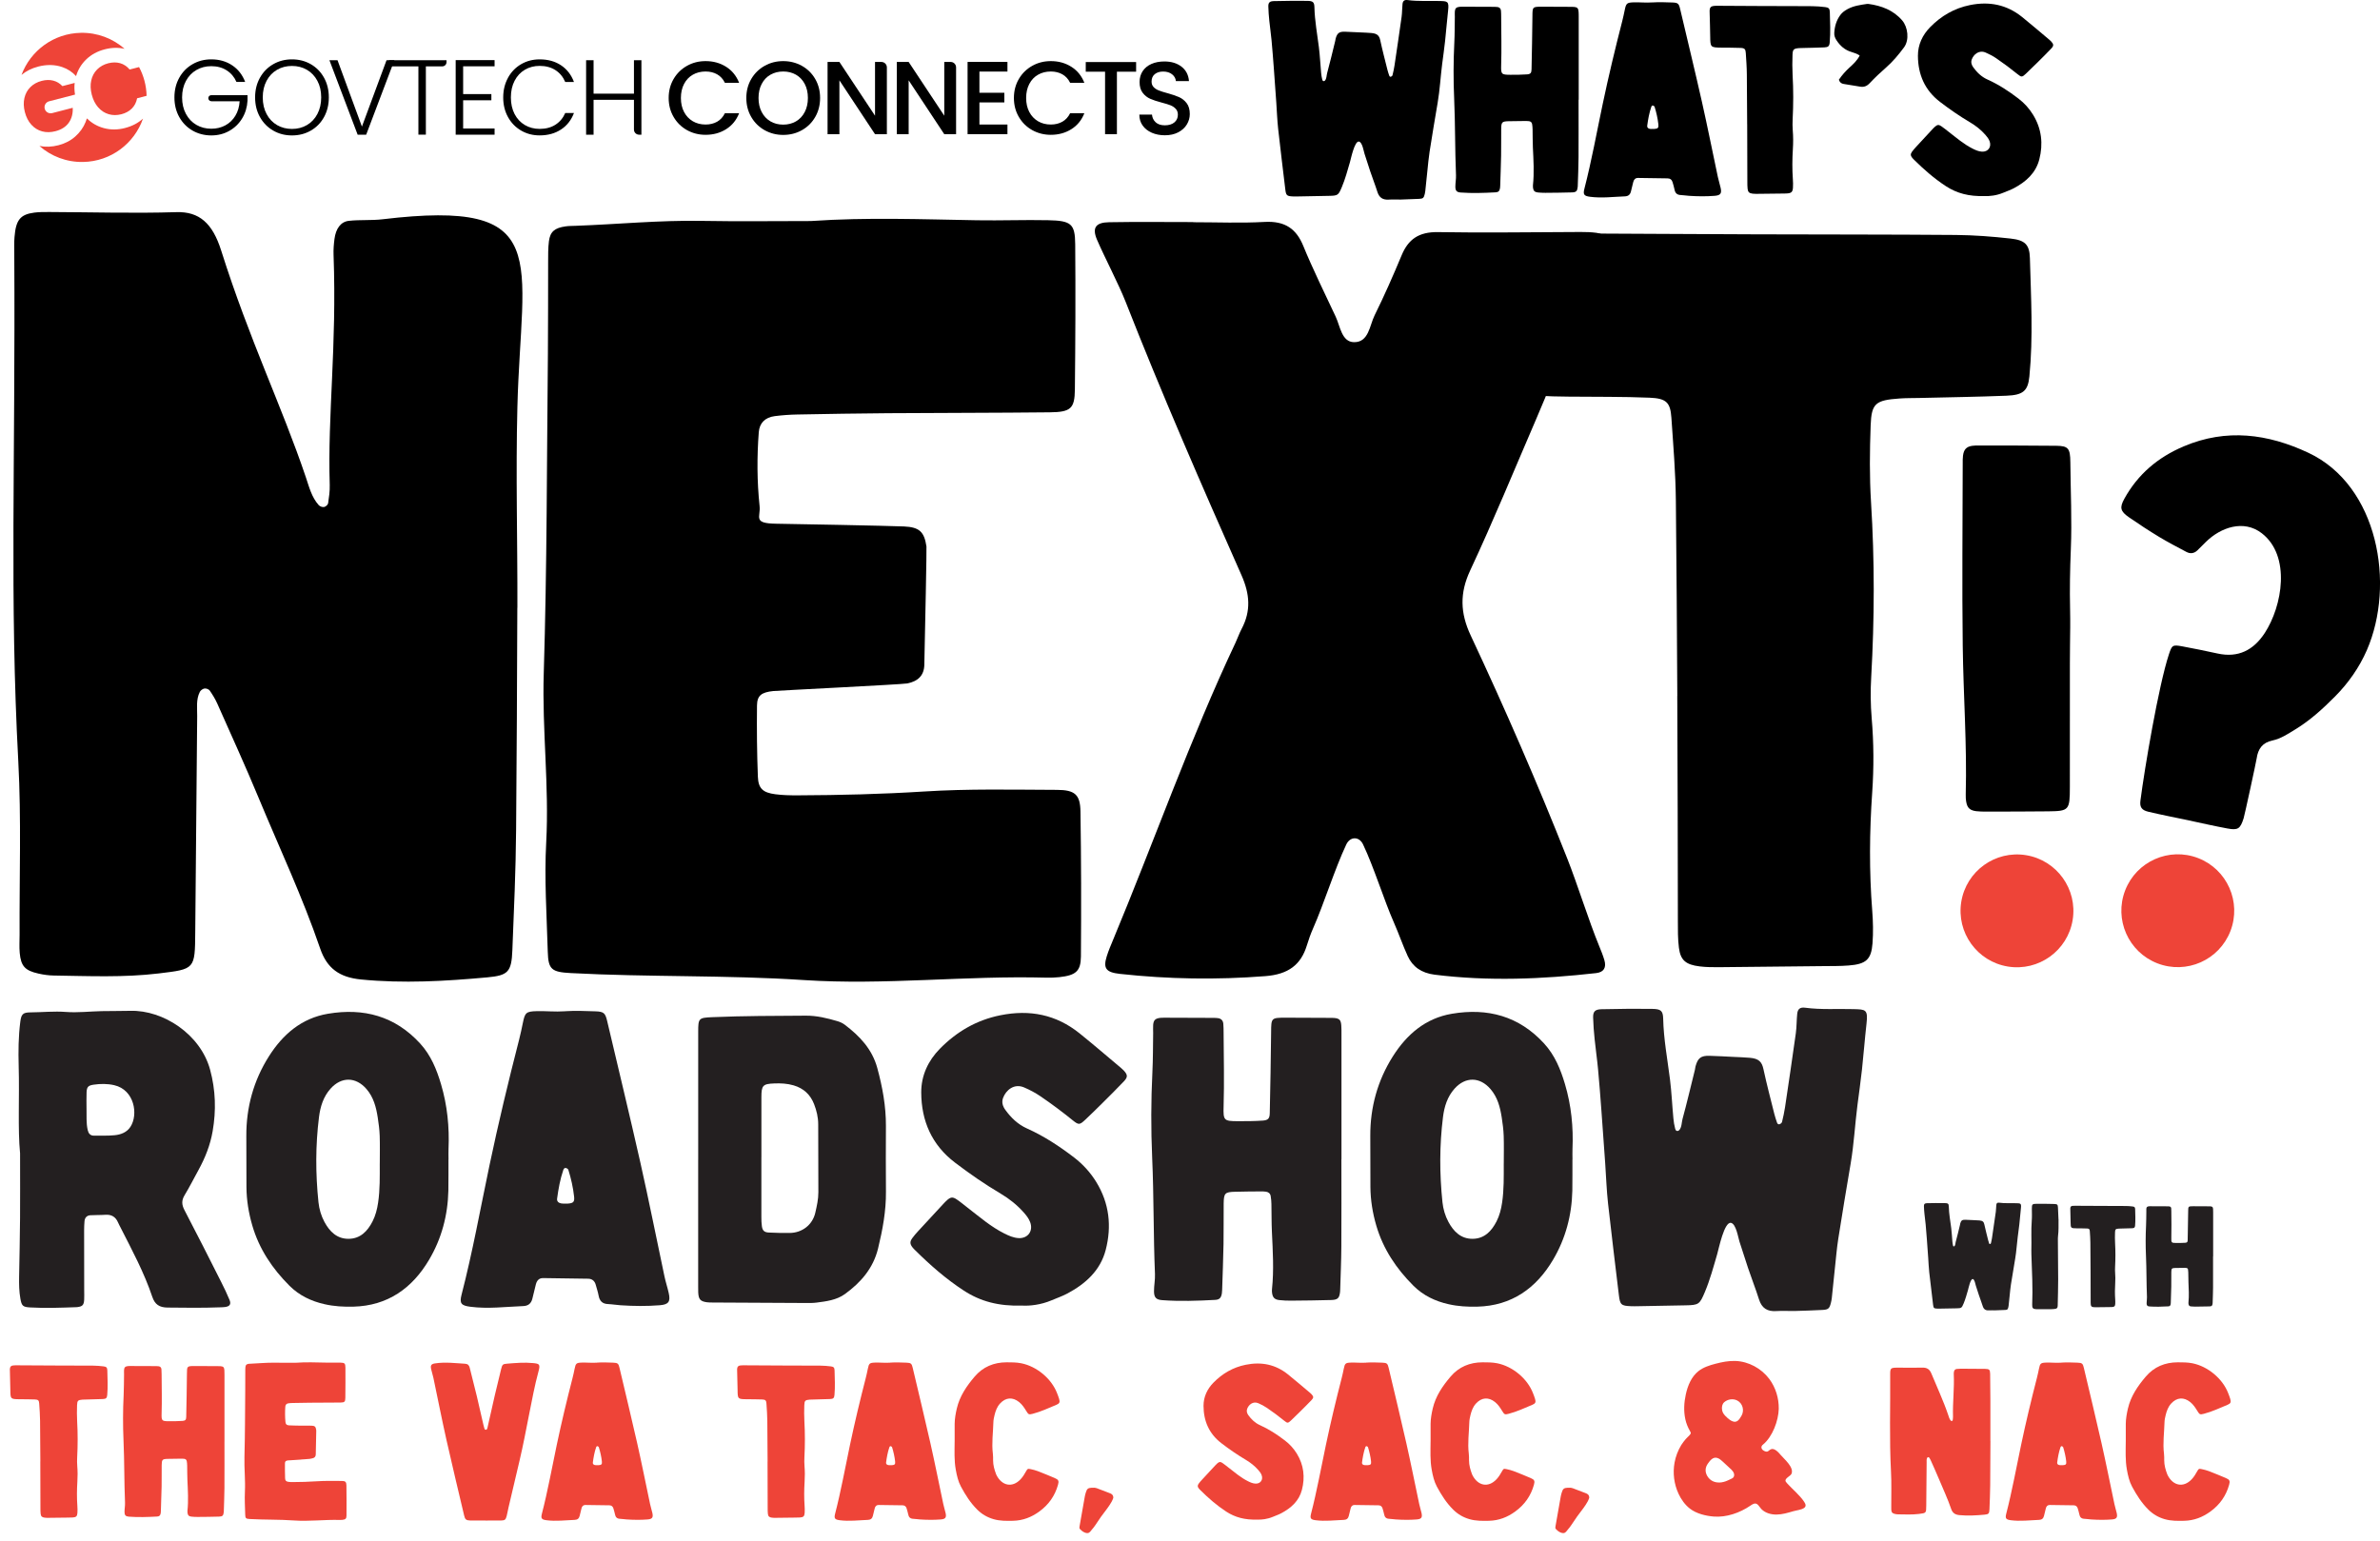
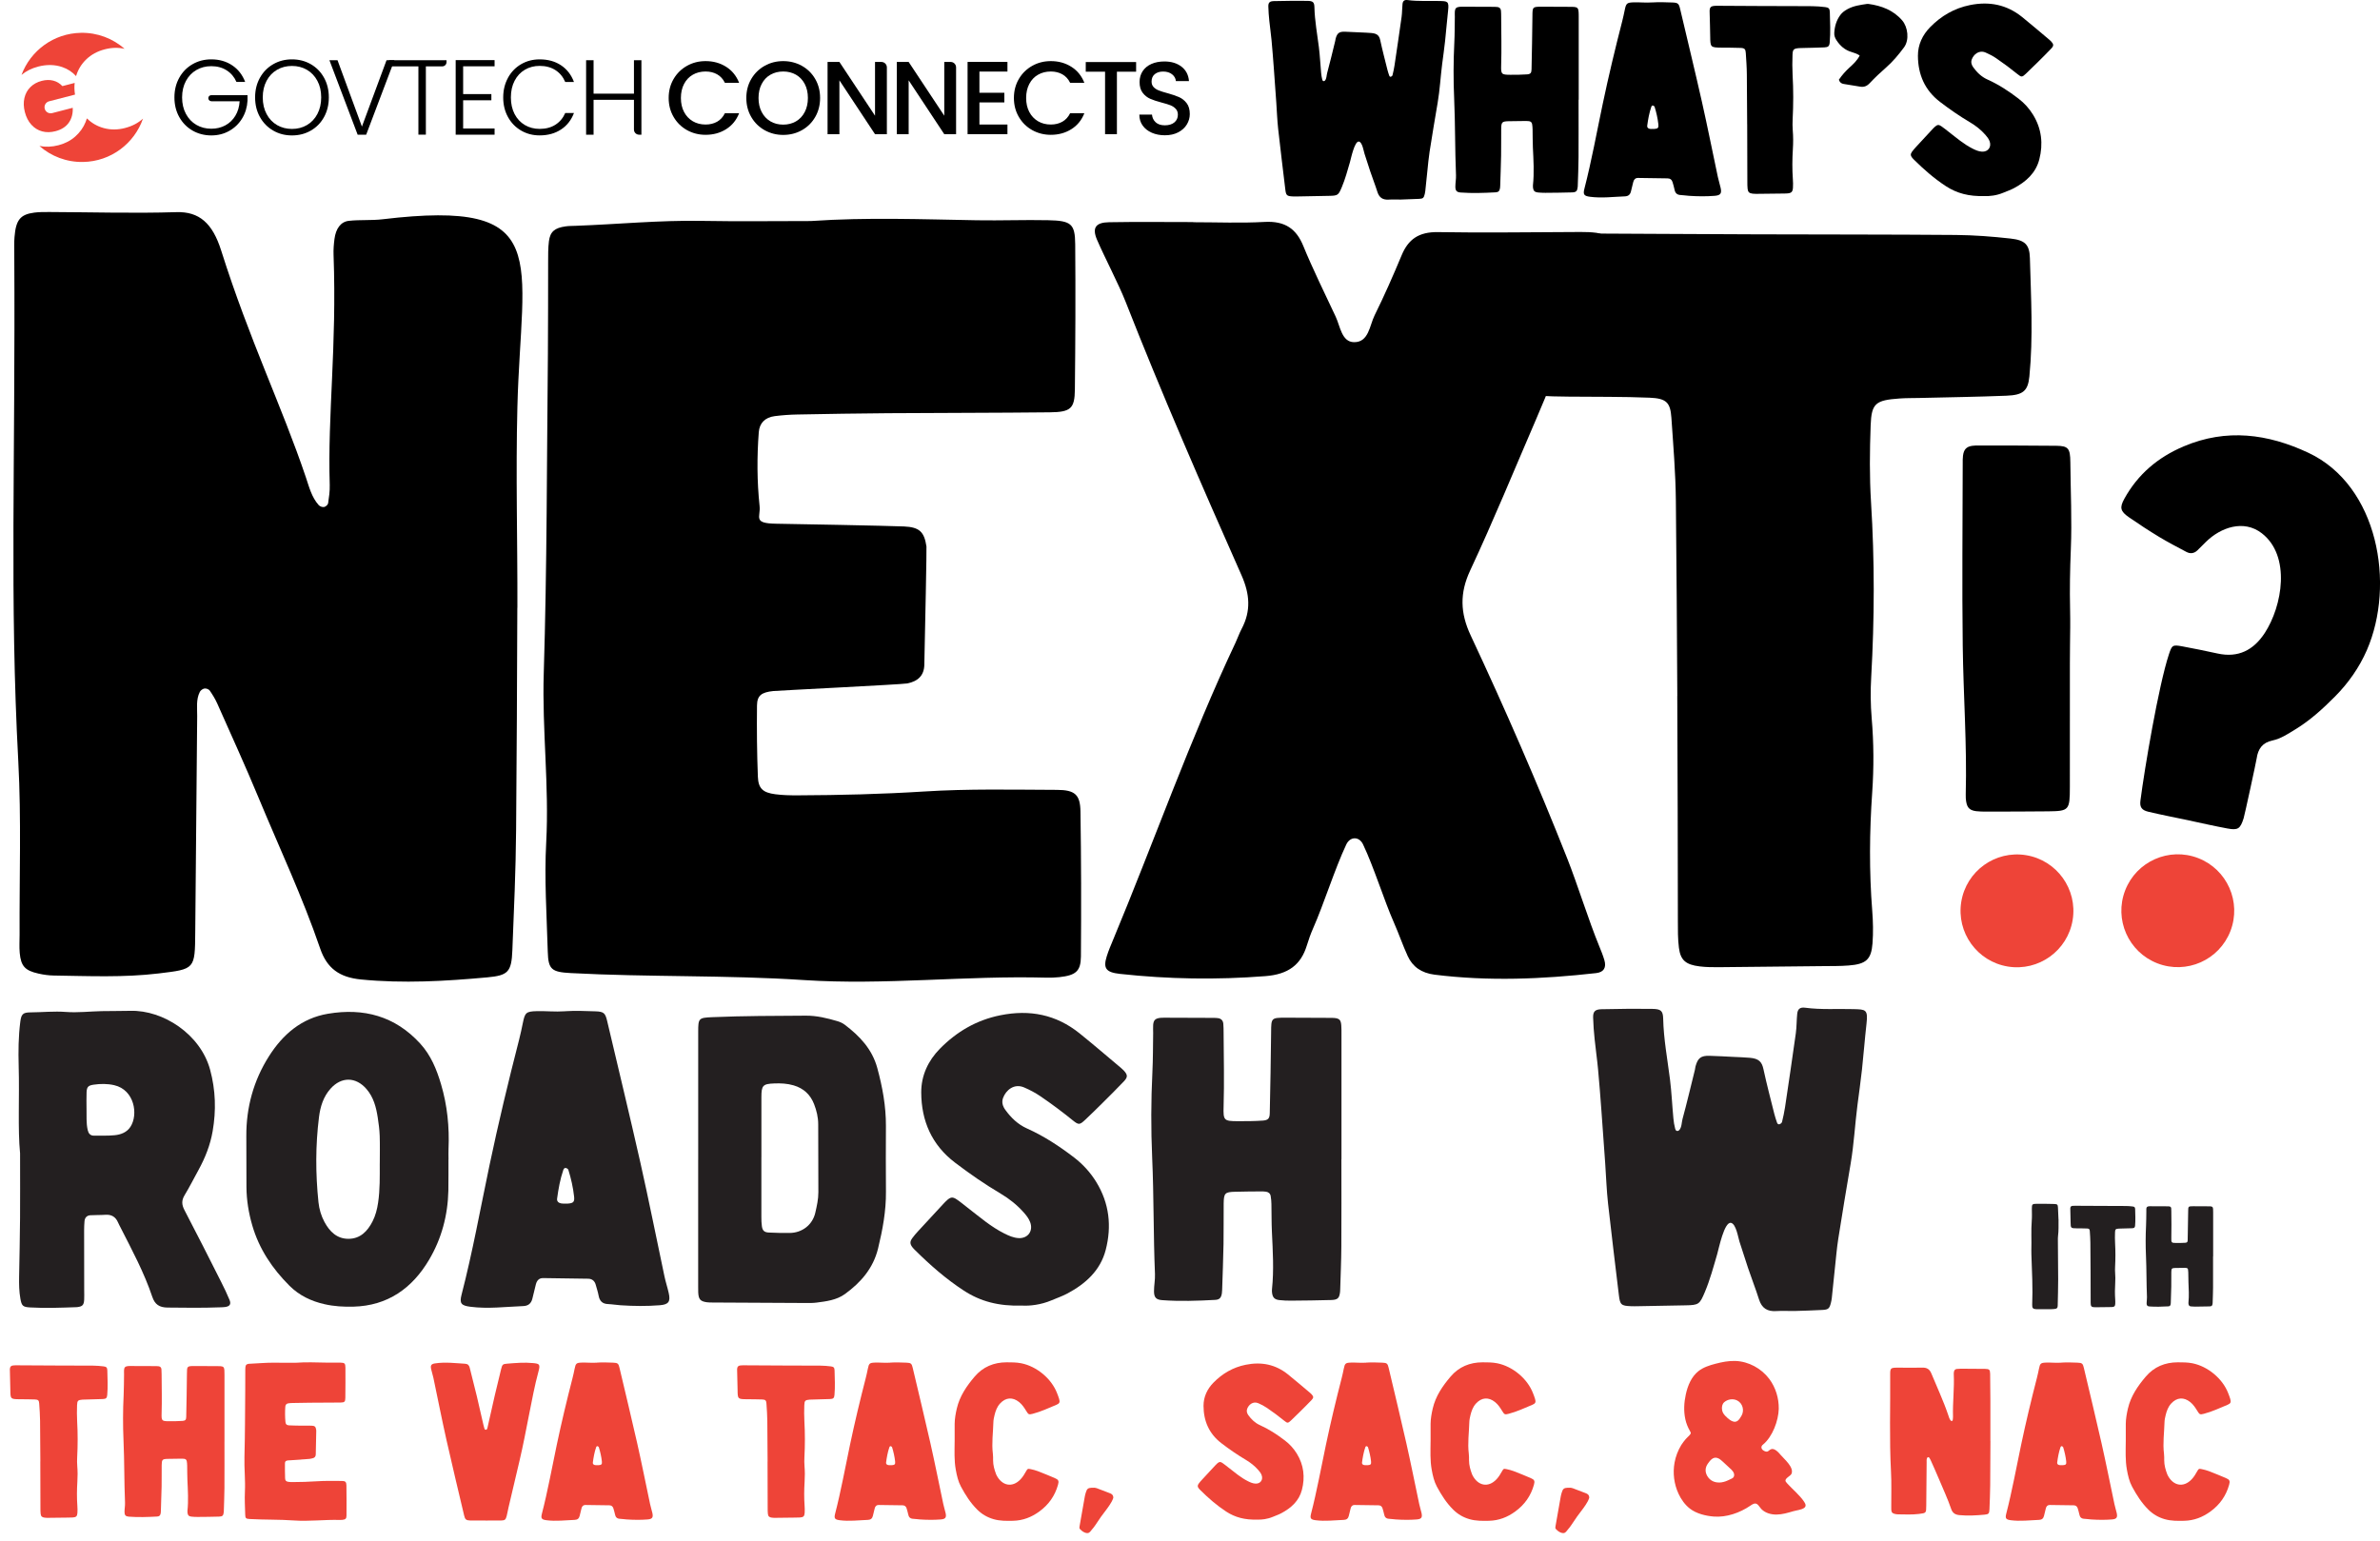
<svg xmlns="http://www.w3.org/2000/svg" id="Layer_2" viewBox="0 0 934.24 605.13">
  <defs>
    <style>.cls-1{fill:none;}.cls-2{fill:#ee4438;}.cls-3{fill:#231f20;}</style>
  </defs>
  <g id="Layer_1-2">
    <path d="M506.88.32c2.07-.01,4.14,0,6.26.02,2.2.03,2.77.45,2.82,2.52.12,5.28,1.1,10.45,1.75,15.66.42,3.34.56,6.72.88,10.08.09.91.21,1.74.44,2.63.06.22.14.46.34.57.24.13.55.02.73-.18.66-.74.6-1.98.84-2.87,1.14-4.21,2.15-8.46,3.19-12.7.07-.29.08-.59.16-.88.59-2.15,1.39-2.78,3.61-2.72,2.08.06,4.16.18,6.25.28,1.39.07,2.78.11,4.16.23,2.31.2,3.11,1.03,3.51,2.92.83,3.88,1.85,7.72,2.81,11.57.19.77.45,1.52.71,2.27.1.31.37.51.67.39.24-.1.55-.34.6-.57.3-1.25.59-2.51.78-3.78.95-6.37,1.9-12.75,2.79-19.13.23-1.67.18-3.37.36-5.05.13-1.25.76-1.73,2.04-1.55,4.15.56,8.33.24,12.49.36,3.11.09,3.79.02,3.36,3.8-.45,3.94-.74,7.9-1.17,11.85-.33,3.06-.77,6.1-1.16,9.15-.64,5.02-.9,10.08-1.75,15.07-1.1,6.45-2.18,12.9-3.19,19.37-.38,2.45-.59,4.92-.85,7.39-.29,2.66-.55,5.33-.83,7.99-.04.39-.12.78-.21,1.17-.37,1.53-.67,1.82-2.21,1.89-2.38.12-4.76.21-7.14.27-1.59.04-3.18-.09-4.76.02-2.32.16-3.75-.74-4.47-3-.86-2.74-1.93-5.42-2.84-8.15-.76-2.26-1.48-4.54-2.21-6.81-.34-1.05-.87-4.54-2.17-4.82-1.74-.38-3.17,6.73-3.56,8.07-.96,3.29-1.85,6.61-3.18,9.78-1.35,3.22-1.57,3.4-5.05,3.46-4.07.07-8.14.15-12.21.23-.6.01-1.19.02-1.79,0-2.58-.09-2.87-.37-3.16-2.87-.93-7.88-1.93-15.76-2.79-23.64-.38-3.45-.5-6.93-.74-10.39-.32-4.55-.64-9.1-.98-13.65-.27-3.56-.54-7.12-.87-10.68-.24-2.57-.62-5.12-.88-7.68-.19-1.87-.35-3.76-.39-5.64-.04-1.57.52-2.1,2.17-2.14,2.31-.06,4.58-.09,6.85-.11Z" />
    <path d="M619.65,39.16c0,7.55.03,15.1-.01,22.64-.02,3.67-.19,7.34-.3,11.02,0,.2,0,.4-.03.6-.18,1.61-.58,2.07-2.27,2.12-3.47.11-6.95.13-10.42.16-.99,0-1.99-.04-2.97-.14-1.24-.13-1.75-.68-1.89-1.89-.03-.29-.05-.6-.02-.89.53-4.96.21-9.92-.02-14.87-.11-2.38-.07-4.77-.12-7.15-.01-.69-.07-1.39-.19-2.07-.11-.64-.57-1.03-1.22-1.12-.39-.06-.79-.07-1.19-.07-2.28.02-4.57.03-6.85.09-2.55.07-2.84.37-2.87,3.02-.04,3.48.02,6.95-.04,10.43-.07,3.97-.23,7.94-.35,11.9,0,.3-.02.6-.07.89-.18,1.13-.59,1.62-1.73,1.68-4.56.24-9.13.41-13.7.07-1.57-.12-2.1-.7-2.1-2.31,0-1.49.31-2.98.25-4.45-.42-10.02-.28-20.05-.72-30.08-.33-7.33-.3-14.69.06-22.04.17-3.37.14-6.75.2-10.13.01-.69-.06-1.39,0-2.08.11-1.26.58-1.68,1.91-1.82.3-.03.6-.04.89-.04,4.27.01,8.54.03,12.81.05.4,0,.8.02,1.19.08.79.13,1.24.63,1.31,1.4.07.79.08,1.59.08,2.38.04,6.36.19,12.71,0,19.07-.11,3.55.11,3.73,3.6,3.75,2.18,0,4.37,0,6.55-.16,1.37-.1,1.74-.58,1.77-1.92.14-6.95.29-13.9.35-20.84.03-3.76-.02-3.81,3.82-3.81,3.68,0,7.35.03,11.02.05.5,0,1-.01,1.49.03,1.3.13,1.68.52,1.79,1.9.06.79.05,1.59.05,2.38,0,10.73,0,21.45,0,32.17h-.02Z" />
    <path d="M648.74.95c2.53-.17,5.2-.05,7.75.03,2.18.07,2.54.46,3.02,2.52,2.86,12.17,5.82,24.32,8.57,36.52,2.2,9.78,4.15,19.61,6.23,29.41.31,1.45.78,2.87,1.1,4.32.49,2.18-.02,2.94-2.31,3.13-3.37.27-6.75.23-10.12,0-1.09-.07-2.17-.26-3.26-.31-1.42-.06-2.15-.77-2.41-2.15-.18-.97-.49-1.92-.76-2.87-.28-.98-.94-1.5-1.96-1.52-3.87-.07-7.75-.12-11.62-.17-1.07-.01-1.61.66-1.86,1.6-.33,1.25-.6,2.51-.92,3.76-.31,1.2-1.05,1.82-2.34,1.87-4.56.17-9.11.77-13.68.17-2.31-.3-2.83-.85-2.26-3.07,2.86-11.06,4.87-22.29,7.23-33.46,2.29-10.88,4.88-21.69,7.65-32.45.37-1.44.68-2.9.98-4.36.53-2.6.83-2.92,3.53-3,2.43-.07,4.79.21,7.22.03.08,0,.15-.01.23-.01ZM648.2,50.63c.77,0,.96.01,1.16,0,1.42-.1,1.77-.43,1.61-1.83-.26-2.34-.78-4.64-1.48-6.88-.07-.21-.41-.42-.65-.48-.3-.07-.53.19-.63.47-.83,2.42-1.28,4.93-1.62,7.46-.09.66.36,1.1,1.02,1.22.38.07.78.06.6.05Z" />
    <path d="M685.83,48.82c-.03-6.55-.07-13.11-.13-19.67-.02-2.78-.24-5.56-.41-8.33-.1-1.52-.45-1.94-2.01-2.01-2.48-.11-4.97-.08-7.45-.11-4.43-.05-4.46-.1-4.51-4.49-.03-2.98-.14-5.96-.21-8.94,0-.4-.05-.8-.02-1.19.08-1.14.52-1.63,1.62-1.75.69-.08,1.39-.07,2.08-.06,6.06.03,12.12.07,18.18.1,6.16.02,12.32,0,18.48.06,1.68.01,3.37.16,5.05.36,1.32.16,1.74.59,1.78,1.96.1,3.97.31,7.95-.05,11.91-.13,1.47-.58,1.87-2.11,1.94-2.68.12-5.36.16-8.04.23-.6.02-1.19,0-1.79.05-2.2.17-2.59.47-2.66,2.7-.09,2.58-.11,5.17.03,7.75.34,5.86.32,11.71.02,17.57-.07,1.38-.06,2.78.04,4.17.2,2.48.21,4.97.05,7.44-.25,3.97-.28,7.94,0,11.91.08,1.09.1,2.19.03,3.28-.12,1.64-.59,2.09-2.19,2.23-.79.07-1.59.05-2.38.06-3.18.04-6.36.08-9.54.11-.59,0-1.2,0-1.78-.08-1.28-.17-1.77-.62-1.91-1.88-.1-.88-.1-1.78-.1-2.68,0-7.56-.02-15.11-.06-22.65Z" />
    <path d="M721.82,31.31c1.21-1.79,2.58-3.33,4.11-4.73,1.52-1.39,3.07-2.78,4.07-4.79-.96-.64-2.02-1.03-3.13-1.35-2.65-.75-4.57-2.44-6.03-4.72-.55-.86-.88-1.77-.82-2.8.14-2.58.85-4.97,2.4-7.06.71-.96,1.65-1.63,2.69-2.22,2.43-1.36,5.11-1.71,7.78-2.1.18-.03.36-.02.54,0,5.14.71,9.78,2.43,13.27,6.5,2.16,2.51,2.92,7.57.68,10.58-2.11,2.84-4.33,5.51-6.99,7.85-2.23,1.96-4.42,3.99-6.44,6.16-1.12,1.2-2.27,1.65-3.82,1.38-2.13-.37-4.27-.71-6.41-1.05-.87-.14-1.51-.54-1.9-1.64Z" />
    <path d="M778.95,76.97c-6.09.19-10.81-1.08-15.1-3.87-4.6-3-8.7-6.6-12.59-10.45-.21-.21-.43-.42-.61-.65-.72-.9-.77-1.51-.12-2.42.46-.64.99-1.24,1.53-1.83,2.15-2.34,4.31-4.67,6.48-7,.34-.36.68-.73,1.06-1.05.88-.75,1.42-.83,2.4-.17.99.66,1.9,1.43,2.85,2.16,3.07,2.36,5.99,4.92,9.49,6.67,1.16.58,2.33,1.11,3.65,1.18,2.42.14,3.87-1.86,2.99-4.14-.36-.94-.98-1.72-1.64-2.47-1.72-1.96-3.74-3.55-5.98-4.88-4.11-2.43-8.03-5.14-11.82-8.04-5.97-4.56-8.65-10.75-8.68-18.1-.02-4.36,1.79-8.19,4.8-11.25,4.32-4.4,9.44-7.42,15.64-8.67,7.6-1.53,14.41-.18,20.45,4.68,3.64,2.93,7.17,5.98,10.75,8.98.23.19.45.4.65.61,1.03,1.11,1.09,1.69.03,2.81-1.77,1.88-3.62,3.69-5.45,5.51-1.48,1.47-2.97,2.93-4.49,4.36-1.48,1.39-1.73,1.43-3.26.18-2.7-2.19-5.49-4.27-8.36-6.23-1.32-.9-2.71-1.63-4.18-2.26-2.6-1.12-4.7.71-5.44,2.7-.41,1.11-.1,2.15.58,3.09,1.48,2.05,3.26,3.76,5.59,4.8,4.38,1.96,8.36,4.57,12.15,7.48,2.32,1.77,4.25,3.9,5.76,6.38,3.35,5.47,4,11.4,2.43,17.5-1.38,5.35-5.22,8.78-9.94,11.29-1.31.7-2.73,1.18-4.11,1.76-2.71,1.15-5.55,1.45-7.49,1.34Z" />
    <path d="M203.07,238.6c-.08,29.09-.25,58.19-.48,87.29-.13,15.75-.84,31.49-1.47,47.23-.34,8.51-1.7,9.85-9.83,10.6-16.51,1.51-32.97,2.46-49.6.83-8.46-.83-13.35-4.38-16.01-12.15-6.94-20.28-16.08-39.67-24.28-59.44-5.11-12.31-10.65-24.43-16.06-36.62-.81-1.83-1.87-3.57-3.01-5.22-.36-.52-1.39-.9-2.04-.81-.68.1-1.53.7-1.84,1.31-1.55,3.01-1.01,6.31-1.05,9.51-.28,28.29-.54,56.57-.76,84.86-.12,14.62-.1,14.47-14.36,16.19-13.71,1.65-27.44,1.02-41.17.82-2.01-.03-4.04-.32-6-.76-5.28-1.17-6.9-2.92-7.37-8.1-.22-2.4-.04-4.84-.05-7.26-.11-22.63.7-45.31-.51-67.89-3.44-64.23-1.11-116.04-1.58-199.61-.01-2.11-.08-4.22.09-6.3.53-6.73,2.26-8.89,7.76-9.61,2.01-.26,4.04-.24,6.06-.23,16.57.06,33.15.57,49.71.05,8.98-.28,14.2,4.33,17.59,15.05,11.22,35.46,23.82,61.08,33.26,89.08,1.28,3.8,2.26,7.79,5.03,10.89.45.51,1.45.87,2.1.75.62-.11,1.5-.87,1.59-1.45.36-2.38.71-4.8.64-7.2-.87-27.9,2.81-54.04,1.5-90.34-.08-2.08.09-4.21.36-6.27.54-4.08,2.48-6.75,5.62-7.1,4.42-.49,8.9-.09,13.31-.62,67.38-8.04,54.36,15.11,52.87,73.68-.67,26.27.07,52.54,0,78.81Z" />
    <path d="M318.64,86.76c21.63-1.48,43.23-.66,64.85-.28,9.32.16,18.65-.22,27.97-.02,9.05.19,10.54,1.41,10.6,9.5.16,18.99.07,37.99-.13,56.99-.08,7.43-1.63,8.84-9.75,8.93-21.19.23-42.39.2-63.59.35-11.87.08-23.74.29-35.61.51-2.96.05-5.93.27-8.86.64-3.89.5-6,2.81-6.27,6.29-.74,9.68-.7,19.38.32,29.04.46,4.35-2.79,6.79,6.53,6.91,6.36.08,43.75.8,50.1,1.07,6.16.26,8.01,2.14,8.87,7.87.12.77-.51,31.78-.84,46.5-.1,4.1-2.44,6.43-6.73,7.27-2.07.4-50.88,2.8-52.55,2.98-4.65.49-6.35,1.74-6.4,5.69-.1,9.3-.02,18.61.34,27.91.18,4.69,1.97,6.28,6.84,6.92,2.92.39,5.91.44,8.87.43,16.53-.07,33.02-.46,49.55-1.51,17.3-1.11,34.74-.7,52.12-.64,7.07.02,9.14,1.86,9.25,8.43.3,18.99.32,37.99.18,56.99-.05,5.83-2.08,7.4-8.41,8.1-1.68.18-3.39.26-5.08.21-31.79-.88-63.56,3.04-95.32.94-30.46-2.01-60.99-1.11-91.45-2.74-7.54-.4-8.82-1.43-9.02-8.36-.41-14.34-1.39-28.72-.61-43.01,1.19-22.12-1.65-44.11-.97-66.24,1.29-41.83,1.2-83.69,1.63-125.53.12-12.02.04-24.03.09-36.05.01-2.71-.03-5.44.31-8.13.49-3.79,2.26-5.25,6.59-5.85,1.25-.18,2.53-.16,3.81-.21,16.51-.6,32.96-2.23,49.53-1.94,14.42.26,28.83.06,43.24.06Z" />
    <path d="M468.41,87.25c9.33,0,18.68.4,27.97-.12,8.19-.46,12.54,2.84,15.25,9.52,3.23,7.99,8.97,19.81,12.66,27.64,1.8,3.79,2.34,9.98,7.21,10.05,5.79.07,6.1-6.51,8.07-10.51,3.84-7.76,7.32-15.68,10.64-23.64,2.56-6.14,6.6-9.19,14.28-9.06,18.64.33,37.3-.01,55.95-.05,2.11,0,4.26.05,6.34.34,3.36.48,5.16,2.95,4.41,5.87-.29,1.12-.76,2.22-1.27,3.27-10.17,20.91-17.73,42.73-26.92,63.99-8.56,19.82-16.72,39.79-25.88,59.38-4.18,8.93-3.95,16.73.19,25.56,13.51,28.84,26.2,58,37.88,87.52,4.04,10.2,8.38,24.3,12.56,34.45.75,1.81,1.48,3.64,2.03,5.5.85,2.9-.2,4.75-3.25,5.09-21.09,2.38-42.21,3.26-63.38.62-5.17-.65-8.64-3.09-10.57-7.31-1.96-4.28-3.47-8.73-5.37-13.04-3.96-8.97-7.93-21.95-12.17-30.82-1.52-3.18-5.06-3.16-6.58.07-4.53,9.6-8.77,23.32-13.06,33.01-.95,2.15-1.72,4.38-2.41,6.61-2.32,7.57-7.23,11.35-16.28,12.05-19.11,1.5-38.09,1.2-57.08-.88-5.53-.61-6.65-2.19-5.19-6.89.69-2.23,1.63-4.4,2.53-6.57,15.69-37.64,30.54-79.59,48.03-116.59.84-1.78,1.46-3.65,2.38-5.39,3.75-7.06,3.23-13.7-.05-21.1-15.75-35.55-31.28-71.17-45.46-107.28-2.71-6.92-8.3-17.55-11.24-24.4-2-4.66-.6-6.8,4.71-6.89,11.01-.2,22.04-.06,33.06-.06.01.02.01.05.01.08Z" />
    <path d="M658.41,273.23c-.13-25.57-.31-51.14-.57-76.75-.11-10.84-1.02-21.68-1.76-32.51-.41-5.92-1.93-7.56-8.56-7.83-10.58-.44-21.19-.31-31.78-.42-18.92-.19-19.04-.38-19.26-17.51-.15-11.62-.59-23.24-.91-34.87-.04-1.55-.23-3.11-.11-4.64.35-4.45,2.2-6.36,6.93-6.83,2.94-.29,5.92-.26,8.89-.25,25.86.11,51.71.29,77.57.38,26.28.1,52.56.03,78.84.25,7.18.06,14.39.61,21.53,1.41,5.61.62,7.44,2.31,7.59,7.65.43,15.49,1.32,31.01-.2,46.48-.56,5.73-2.5,7.31-9,7.57-11.43.46-22.88.61-34.32.89-2.54.06-5.09.01-7.63.2-9.41.67-11.04,1.85-11.36,10.55-.37,10.06-.48,20.18.15,30.22,1.43,22.87,1.36,45.71.07,68.57-.31,5.4-.27,10.87.19,16.26.83,9.69.87,19.38.2,29.05-1.08,15.5-1.21,30.98.01,46.48.33,4.24.43,8.54.11,12.78-.49,6.38-2.54,8.17-9.36,8.7-3.37.27-6.78.21-10.17.25-13.56.16-27.12.31-40.69.42-2.54.02-5.1,0-7.61-.31-5.48-.67-7.54-2.42-8.16-7.32-.44-3.45-.41-6.96-.41-10.45-.02-29.51-.1-58.96-.24-88.4Z" />
-     <path class="cls-2" d="M42.49,24.84c-1.76.46-3.22,1.27-4.38,2.45-1.16,1.18-1.93,2.62-2.3,4.32-.38,1.7-.3,3.56.22,5.58.52,1.99,1.35,3.65,2.51,4.96,1.16,1.32,2.53,2.21,4.11,2.68,1.58.47,3.26.47,5.02.02,1.65-.43,3-1.17,4.07-2.23,1.07-1.06,1.76-2.4,2.08-4.03l3.73-.97c-.1-4.08-1.16-7.92-2.96-11.29l-3.7.96c-1.07-1.26-2.32-2.09-3.76-2.49-1.44-.4-2.99-.38-4.63.04Z" />
    <path class="cls-2" d="M14.94,26.15c3.41-.88,6.58-.82,9.52.19,2.12.73,3.91,1.91,5.4,3.54.76-2.53,2.07-4.7,3.95-6.52,1.98-1.91,4.42-3.25,7.31-3.99,2.72-.71,5.32-.77,7.79-.2-4.58-4.02-10.61-6.41-17.18-6.28-10.73.2-19.77,7.04-23.29,16.52,1.84-1.52,4.01-2.61,6.5-3.25Z" />
    <path class="cls-2" d="M19.27,39.77l10.18-2.63c-.26-1.57-.31-3.1-.14-4.58l-4.82,1.25c-1.02-1.09-2.22-1.81-3.61-2.16-1.38-.35-2.89-.32-4.5.1-1.79.46-3.27,1.28-4.45,2.45-1.18,1.17-1.96,2.6-2.35,4.3-.39,1.7-.33,3.54.18,5.5.52,2.02,1.38,3.68,2.56,4.97,1.18,1.3,2.59,2.17,4.21,2.61,1.62.44,3.37.42,5.25-.07,2.31-.6,4.04-1.7,5.2-3.31,1.15-1.61,1.68-3.57,1.57-5.88l-8.08,2.09c-1.28.33-2.59-.44-2.92-1.72h0c-.33-1.28.44-2.59,1.72-2.92Z" />
    <path class="cls-2" d="M49.11,50.25c-2.89.75-5.66.77-8.33.05-2.56-.68-4.78-1.96-6.68-3.82-.14.49-.31.97-.51,1.45-.86,2.13-2.2,4.01-4.02,5.64s-4.02,2.77-6.62,3.45c-2.58.67-5.08.76-7.48.29,4.58,4.02,10.61,6.41,17.18,6.28,10.92-.2,20.09-7.28,23.48-17.02-1.9,1.73-4.24,2.96-7.04,3.68Z" />
    <path d="M92.82,32.17c-.84-1.92-2.11-3.44-3.83-4.54-1.71-1.1-3.73-1.65-6.04-1.65-2.18,0-4.13.5-5.86,1.51-1.73,1-3.1,2.43-4.1,4.29-1,1.86-1.51,4.01-1.51,6.46s.5,4.62,1.51,6.48c1,1.87,2.37,3.3,4.1,4.31,1.73,1,3.68,1.51,5.86,1.51,2.03,0,3.87-.44,5.5-1.32s2.94-2.13,3.93-3.76c.99-1.63,1.55-3.53,1.69-5.71h-11.08c-.67,0-1.22-.55-1.22-1.22h0c0-.64.52-1.16,1.16-1.16h14.23v2.13c-.14,2.57-.84,4.89-2.09,6.96-1.25,2.08-2.94,3.72-5.04,4.91-2.11,1.2-4.47,1.8-7.09,1.8s-5.16-.63-7.36-1.9c-2.2-1.27-3.94-3.04-5.21-5.31-1.27-2.27-1.9-4.84-1.9-7.72s.63-5.44,1.9-7.72c1.27-2.27,3-4.04,5.21-5.31,2.2-1.27,4.66-1.9,7.36-1.9,3.12,0,5.86.78,8.2,2.34,2.34,1.56,4.04,3.74,5.1,6.53h-3.43Z" />
    <path d="M107.25,51.27c-2.2-1.27-3.94-3.04-5.21-5.31-1.27-2.27-1.9-4.84-1.9-7.72s.63-5.44,1.9-7.72c1.27-2.27,3-4.04,5.21-5.31,2.2-1.27,4.66-1.9,7.36-1.9s5.2.63,7.4,1.9c2.2,1.27,3.93,3.04,5.19,5.31,1.25,2.27,1.88,4.85,1.88,7.72s-.63,5.44-1.88,7.72c-1.25,2.27-2.98,4.04-5.19,5.31-2.2,1.27-4.67,1.9-7.4,1.9s-5.16-.63-7.36-1.9ZM120.47,49.11c1.73-1,3.1-2.45,4.1-4.33,1-1.88,1.51-4.06,1.51-6.55s-.5-4.66-1.51-6.52c-1-1.87-2.37-3.3-4.1-4.31-1.73-1-3.68-1.51-5.86-1.51s-4.13.5-5.86,1.51c-1.73,1-3.1,2.44-4.1,4.31-1,1.87-1.51,4.04-1.51,6.52s.5,4.66,1.51,6.55c1,1.88,2.37,3.32,4.1,4.33,1.73,1,3.68,1.51,5.86,1.51s4.13-.5,5.86-1.51Z" />
    <path d="M154.82,23.64l-11.08,29.24h-3.35l-11.08-29.24h3.18l9.58,26.06,9.66-26.06h3.1Z" />
    <path d="M175.28,23.64v.74c0,.93-.75,1.68-1.68,1.68h-6.43v26.81h-2.93v-26.81h-11.6v-2.43h22.65Z" />
    <path d="M181.8,26.02v10.92h11.08v2.43h-11.08v11.08h12.34v2.43h-15.27v-29.28h15.27v2.43h-12.34Z" />
    <path d="M199.41,30.52c1.25-2.27,2.97-4.04,5.14-5.31,2.18-1.27,4.6-1.9,7.28-1.9,3.26,0,6.06.77,8.39,2.32,2.33,1.55,4.02,3.73,5.08,6.55h-3.43c-.84-1.98-2.11-3.53-3.83-4.64-1.71-1.11-3.79-1.67-6.21-1.67-2.15,0-4.08.5-5.79,1.51-1.71,1-3.06,2.45-4.04,4.33-.98,1.88-1.46,4.06-1.46,6.55s.49,4.66,1.46,6.53c.98,1.87,2.32,3.3,4.04,4.31,1.71,1,3.64,1.51,5.79,1.51,2.43,0,4.5-.55,6.21-1.65,1.71-1.1,2.99-2.63,3.83-4.58h3.43c-1.06,2.79-2.76,4.95-5.1,6.48-2.34,1.53-5.13,2.3-8.37,2.3-2.68,0-5.1-.63-7.28-1.9-2.18-1.27-3.89-3.03-5.14-5.29-1.25-2.26-1.88-4.82-1.88-7.7s.63-5.44,1.88-7.72Z" />
    <path d="M251.78,23.64v29.24h-.92c-1.11,0-2.01-.9-2.01-2.01v-11.67h-15.85v13.68h-2.93v-29.24h2.93v13.13h15.85v-13.13h2.93Z" />
    <path d="M264.42,31c1.29-2.2,3.04-3.92,5.26-5.16,2.21-1.24,4.64-1.85,7.28-1.85,3.02,0,5.7.74,8.05,2.22,2.35,1.48,4.06,3.58,5.12,6.3h-5.58c-.73-1.49-1.75-2.61-3.06-3.34-1.3-.73-2.81-1.1-4.52-1.1-1.87,0-3.55.42-5.01,1.26-1.47.84-2.62,2.05-3.44,3.63-.83,1.58-1.24,3.41-1.24,5.5s.41,3.93,1.24,5.5c.83,1.58,1.98,2.79,3.44,3.65,1.47.86,3.14,1.28,5.01,1.28,1.71,0,3.22-.37,4.52-1.1,1.3-.73,2.32-1.85,3.06-3.34h5.58c-1.06,2.72-2.77,4.81-5.12,6.28-2.35,1.47-5.03,2.2-8.05,2.2-2.66,0-5.09-.62-7.3-1.85-2.2-1.24-3.95-2.95-5.24-5.16-1.29-2.2-1.94-4.69-1.94-7.46s.65-5.26,1.94-7.46Z" />
    <path d="M300.16,51.12c-2.22-1.24-3.97-2.96-5.26-5.18-1.29-2.21-1.94-4.71-1.94-7.48s.65-5.26,1.94-7.46c1.29-2.2,3.04-3.92,5.26-5.16,2.21-1.24,4.64-1.85,7.28-1.85s5.1.62,7.32,1.85c2.21,1.24,3.96,2.95,5.24,5.16,1.28,2.2,1.92,4.69,1.92,7.46s-.64,5.26-1.92,7.48c-1.28,2.21-3.02,3.94-5.24,5.18-2.21,1.24-4.65,1.85-7.32,1.85s-5.06-.62-7.28-1.85ZM312.45,47.65c1.47-.86,2.62-2.08,3.44-3.67.83-1.59,1.24-3.43,1.24-5.52s-.41-3.93-1.24-5.5c-.83-1.58-1.98-2.78-3.44-3.63-1.47-.84-3.14-1.26-5.01-1.26s-3.55.42-5.01,1.26c-1.47.84-2.62,2.05-3.44,3.63-.83,1.58-1.24,3.41-1.24,5.5s.41,3.93,1.24,5.52c.83,1.59,1.98,2.81,3.44,3.67,1.47.86,3.14,1.28,5.01,1.28s3.55-.43,5.01-1.28Z" />
    <path d="M348.13,52.69h-4.65l-13.98-21.15v21.15h-4.65v-28.37h4.65l13.98,21.11v-21.11h2.51c1.18,0,2.14.96,2.14,2.14v26.23Z" />
    <path d="M375.31,52.69h-4.65l-13.98-21.15v21.15h-4.65v-28.37h4.65l13.98,21.11v-21.11h2.51c1.18,0,2.13.95,2.13,2.13v26.23Z" />
    <path d="M384.46,28.11v8.31h9.78v3.79h-9.78v8.68h11v3.79h-15.65v-28.37h15.65v3.79h-11Z" />
    <path d="M399.94,31c1.29-2.2,3.04-3.92,5.26-5.16,2.21-1.24,4.64-1.85,7.28-1.85,3.02,0,5.7.74,8.05,2.22,2.35,1.48,4.06,3.58,5.12,6.3h-5.58c-.73-1.49-1.75-2.61-3.06-3.34-1.3-.73-2.81-1.1-4.52-1.1-1.87,0-3.55.42-5.01,1.26-1.47.84-2.62,2.05-3.44,3.63-.83,1.58-1.24,3.41-1.24,5.5s.41,3.93,1.24,5.5c.83,1.58,1.98,2.79,3.44,3.65,1.47.86,3.14,1.28,5.01,1.28,1.71,0,3.22-.37,4.52-1.1,1.3-.73,2.32-1.85,3.06-3.34h5.58c-1.06,2.72-2.77,4.81-5.12,6.28-2.35,1.47-5.03,2.2-8.05,2.2-2.66,0-5.09-.62-7.3-1.85-2.2-1.24-3.95-2.95-5.24-5.16-1.29-2.2-1.94-4.69-1.94-7.46s.65-5.26,1.94-7.46Z" />
    <path d="M445.97,24.36v3.79h-7.54v24.54h-4.65v-24.54h-7.58v-3.79h19.77Z" />
    <path d="M452.12,52.11c-1.52-.67-2.72-1.61-3.59-2.83-.87-1.22-1.3-2.65-1.3-4.28h4.97c.11,1.22.59,2.23,1.45,3.02.86.79,2.06,1.18,3.61,1.18s2.85-.39,3.75-1.16c.9-.77,1.35-1.77,1.35-3,0-.95-.28-1.73-.84-2.32-.56-.6-1.25-1.06-2.08-1.39-.83-.33-1.98-.68-3.44-1.06-1.85-.49-3.35-.98-4.5-1.49-1.15-.5-2.14-1.28-2.95-2.34-.82-1.06-1.22-2.47-1.22-4.24,0-1.63.41-3.06,1.22-4.28.82-1.22,1.96-2.16,3.42-2.81,1.47-.65,3.16-.98,5.09-.98,2.74,0,4.99.69,6.75,2.06,1.75,1.37,2.72,3.25,2.91,5.65h-5.14c-.08-1.03-.57-1.92-1.47-2.65-.9-.73-2.08-1.1-3.55-1.1-1.33,0-2.42.34-3.26,1.02-.84.68-1.26,1.66-1.26,2.93,0,.87.26,1.58.79,2.14.53.56,1.2,1,2.02,1.32.82.33,1.93.68,3.34,1.06,1.87.52,3.4,1.03,4.59,1.55s2.19,1.31,3.02,2.38c.83,1.07,1.24,2.51,1.24,4.3,0,1.44-.39,2.8-1.16,4.08-.77,1.28-1.9,2.3-3.38,3.08-1.48.77-3.23,1.16-5.24,1.16-1.9,0-3.61-.33-5.14-1Z" />
    <path d="M812.63,246.76c-.03,4.49-.12,8.93-.12,13.49,0,16.24.01,32.47-.01,48.71-.01,9.14-.31,9.48-8.46,9.58-8.1.1-16.21.08-24.31.1-1.35,0-2.71,0-4.05-.17-2.84-.38-3.78-1.61-4.03-5.08-.04-.52-.04-1.04-.02-1.55.51-19.45-.93-38.84-1.18-58.26-.31-23.84-.04-47.69-.01-71.53,0-1.04-.02-2.08.11-3.1.3-2.45,1.31-3.56,3.55-3.91.89-.14,1.8-.13,2.7-.13,10.13.02,20.26-.01,30.39.11,4.64.06,5.46.96,5.5,6.45.1,11.4.66,22.78.19,34.2-.32,7.82-.47,15.65-.29,23.48.06,2.57.06,5.1.05,7.62Z" />
    <circle class="cls-2" cx="791.68" cy="357.57" r="22.15" transform="translate(311.18 1081.27) rotate(-80.72)" />
    <path d="M859.17,322.08c-5.29-1.11-10.59-2.13-15.85-3.38-2.65-.63-3.45-1.82-3.12-4.37,1.64-12.71,7.12-45.07,11.15-57.34,1.22-3.7,1.42-3.93,5.25-3.23,4.65.86,9.28,1.81,13.9,2.82,8.09,1.77,14.08-1.32,18.46-7.99,6.98-10.65,10.38-30.37-1.15-39.25-7.1-5.47-16.13-2.27-21.89,3.4-1.12,1.1-2.22,2.24-3.35,3.33-1.29,1.24-2.79,1.44-4.34.61-3.57-1.91-7.17-3.76-10.63-5.85-4.04-2.45-8-5.03-11.88-7.72-3.47-2.4-3.73-3.84-1.83-7.3,5.32-9.64,13.21-16.29,23.32-20.57,16.77-7.11,33.05-4.92,48.94,2.54,27.43,12.89,34.13,51.72,22.94,77.46-2.96,6.8-7.27,12.94-12.49,18.2-4.77,4.81-9.73,9.34-15.54,12.89-2.89,1.76-5.72,3.69-9.06,4.4-3.92.83-5.64,3.31-6.17,7.03-.19,1.33-4.71,22.22-5.12,23.51-1.32,4.13-2.2,4.77-6.32,4.01-5.09-.94-10.14-2.1-15.2-3.18Z" />
    <circle class="cls-2" cx="854.87" cy="357.57" r="22.15" transform="translate(212.82 1025.72) rotate(-68.84)" />
    <rect class="cls-1" x="0" y="398.75" width="750.07" height="123.44" />
    <path class="cls-3" d="M7.88,452.82c-.94-9.6-.2-21.98-.55-34.35-.16-5.73-.1-11.47.62-17.18.39-3.06.96-3.79,3.94-3.82,4.67-.03,9.31-.53,14.01-.17,4.63.35,9.33-.22,14-.32,3.77-.08,7.55-.02,11.32-.12,12.81-.34,27.46,9.17,31.25,23.1,2.18,8.03,2.41,16.03,1,24.17-.94,5.42-2.92,10.43-5.56,15.23-1.82,3.3-3.51,6.68-5.46,9.9-1.25,2.07-1.13,3.76-.02,5.88,4.9,9.35,9.64,18.79,14.41,28.22,1.16,2.29,2.27,4.6,3.25,6.97.71,1.71.11,2.56-1.7,2.81-.6.08-1.2.1-1.81.12-6.94.27-13.88.18-20.82.1-3.2-.04-4.97-1.2-5.99-4.24-3.18-9.47-7.91-18.26-12.42-27.13-.34-.67-.71-1.33-1.01-2.03-.95-2.22-2.58-3.2-5-3.02-1.95.14-3.92.05-5.88.18-1.38.09-2.18.96-2.29,2.35-.1,1.2-.15,2.41-.15,3.62,0,7.85.02,15.7.03,23.55,0,1.21.06,2.42-.01,3.62-.12,2.11-.66,2.66-2.67,2.92-.15.02-.3.03-.45.03-6.04.21-12.07.45-18.11.1-2.87-.17-3.31-.64-3.81-3.44-.51-2.84-.55-5.7-.5-8.57.14-7.69.31-15.37.37-23.06.06-7.55.01-15.1.01-25.4ZM33.97,435.84c.08,2.13-.19,5.01.46,7.83.29,1.28.97,2.22,2.44,2.2,2.71-.03,5.44.09,8.13-.17,2.43-.24,4.78-1.11,6.2-3.29,3.15-4.82,1.6-14.54-6.38-16.36-2.67-.61-5.4-.59-8.1-.19-2.08.31-2.63.89-2.73,2.91-.1,2.11-.02,4.22-.02,7.06Z" />
    <path class="cls-3" d="M176.04,455.2c-.04,4.07.05,8.14-.04,12.22-.21,9.74-2.68,18.92-7.57,27.18-6.6,11.16-16.23,18.08-29.76,18.41-3.79.09-7.54-.12-11.24-.96-5.25-1.18-9.94-3.4-13.82-7.27-6.74-6.73-11.89-14.43-14.57-23.62-1.44-4.93-2.27-10-2.3-15.16-.04-6.64-.02-13.28-.05-19.92-.06-11.31,2.84-21.84,8.87-31.36,5.43-8.57,12.78-14.96,23.16-16.71,14.02-2.36,26.31.88,36.2,11.68,4.22,4.61,6.46,10.12,8.19,15.95,2.47,8.32,3.33,16.84,2.95,25.49-.06,1.35,0,2.71,0,4.07ZM149.08,456.83c0-3.62.09-7.25-.03-10.87-.08-2.41-.4-4.81-.77-7.2-.62-4.06-1.64-7.98-4.43-11.21-4.18-4.82-9.84-4.88-14.08-.15-2.86,3.18-4.04,7.11-4.55,11.16-1.4,11.12-1.37,22.28-.21,33.44.29,2.74,1.07,5.37,2.35,7.75,2.02,3.75,4.89,6.67,9.52,6.62,4.63-.05,7.42-3.05,9.36-6.84,1.16-2.27,1.8-4.77,2.18-7.34.76-5.11.65-10.25.65-15.37Z" />
    <path class="cls-3" d="M221.96,397.01c3.85-.25,7.9-.08,11.78.05,3.32.11,3.86.7,4.6,3.82,4.35,18.51,8.84,36.98,13.02,55.52,3.35,14.86,6.31,29.82,9.47,44.72.47,2.21,1.19,4.37,1.68,6.58.74,3.31-.03,4.48-3.51,4.75-5.12.41-10.26.35-15.39.01-1.66-.11-3.3-.4-4.96-.47-2.16-.09-3.27-1.18-3.66-3.27-.28-1.48-.75-2.92-1.16-4.37-.42-1.48-1.44-2.29-2.97-2.31-5.89-.1-11.78-.18-17.67-.25-1.63-.02-2.45,1-2.83,2.43-.5,1.9-.91,3.82-1.4,5.72-.47,1.82-1.6,2.76-3.56,2.84-6.93.27-13.85,1.17-20.8.26-3.52-.46-4.3-1.29-3.43-4.67,4.35-16.81,7.41-33.89,10.98-50.87,3.48-16.54,7.42-32.97,11.63-49.34.56-2.19,1.03-4.41,1.48-6.62.81-3.95,1.27-4.44,5.37-4.55,3.69-.1,7.29.32,10.98.05.12,0,.23-.02.35-.02ZM221.14,472.54c1.17,0,1.46.02,1.76,0,2.16-.15,2.69-.65,2.45-2.79-.39-3.56-1.19-7.05-2.25-10.47-.1-.32-.62-.64-1-.72-.46-.11-.81.28-.96.72-1.27,3.68-1.94,7.49-2.46,11.33-.14,1.01.54,1.67,1.54,1.85.58.1,1.19.09.92.07Z" />
    <path class="cls-3" d="M274.07,455.35c0-16.75,0-33.5,0-50.25,0-5.36.19-5.52,5.57-5.75,12.22-.52,24.44-.51,36.66-.59,4.3-.03,8.37.97,12.42,2.16,1,.29,2.01.75,2.84,1.37,5.89,4.44,10.8,9.62,12.81,17.02,2.03,7.45,3.42,14.98,3.39,22.73-.03,8.6-.07,17.21.01,25.81.07,7.61-1.31,14.98-3.1,22.33-1.9,7.78-6.8,13.39-13.04,17.9-3.23,2.33-7.25,2.85-11.15,3.34-1.34.17-2.71.16-4.07.15-12.23-.05-24.45-.12-36.67-.19-.75,0-1.52,0-2.26-.1-2.59-.36-3.26-1.15-3.4-3.86-.04-.75-.02-1.51-.02-2.26,0-16.6,0-33.2,0-49.8ZM298.89,454.3h-.02c0,7.84,0,15.68,0,23.52,0,1.2.03,2.42.2,3.61.25,1.71.91,2.38,2.69,2.48,2.71.15,5.42.17,8.14.16,4.89,0,9.04-3.13,10.14-7.94.6-2.62,1.21-5.29,1.2-8.03-.04-8.89-.04-17.79-.06-26.68,0-2.75-.63-5.39-1.62-7.93-1.46-3.74-4.11-6.21-8.01-7.36-2.5-.74-5.05-.86-7.61-.76-4.51.17-5.06.78-5.06,5.42,0,7.84,0,15.68,0,23.52Z" />
    <path class="cls-3" d="M401.29,512.59c-9.26.29-16.44-1.64-22.96-5.89-6.99-4.56-13.23-10.03-19.14-15.89-.32-.32-.65-.63-.93-.99-1.09-1.37-1.17-2.29-.18-3.68.7-.98,1.51-1.89,2.32-2.78,3.27-3.56,6.56-7.1,9.84-10.64.51-.55,1.03-1.11,1.6-1.6,1.33-1.15,2.15-1.26,3.65-.26,1.5,1,2.89,2.18,4.33,3.29,4.66,3.59,9.11,7.48,14.43,10.14,1.77.88,3.55,1.68,5.56,1.8,3.68.21,5.89-2.83,4.55-6.3-.55-1.44-1.49-2.62-2.49-3.75-2.62-2.97-5.69-5.4-9.09-7.42-6.25-3.7-12.2-7.82-17.97-12.22-9.08-6.93-13.15-16.34-13.19-27.52-.02-6.62,2.72-12.45,7.29-17.1,6.57-6.69,14.36-11.29,23.78-13.18,11.55-2.32,21.91-.28,31.09,7.11,5.53,4.45,10.9,9.09,16.35,13.65.35.29.68.6.99.93,1.56,1.69,1.65,2.57.04,4.27-2.7,2.85-5.5,5.61-8.28,8.38-2.25,2.24-4.51,4.46-6.82,6.63-2.25,2.12-2.62,2.17-4.96.28-4.11-3.33-8.34-6.49-12.72-9.47-2-1.36-4.13-2.48-6.36-3.44-3.95-1.7-7.15,1.08-8.27,4.1-.63,1.68-.16,3.27.88,4.7,2.25,3.12,4.96,5.72,8.49,7.3,6.66,2.98,12.7,6.95,18.47,11.37,3.52,2.7,6.45,5.93,8.76,9.69,5.1,8.32,6.09,17.33,3.69,26.61-2.1,8.13-7.94,13.34-15.11,17.16-1.99,1.06-4.16,1.79-6.24,2.68-4.12,1.74-8.44,2.2-11.38,2.04Z" />
    <path class="cls-3" d="M526.55,455.1c0,11.48.05,22.95-.02,34.43-.03,5.58-.29,11.17-.45,16.75,0,.3-.02.6-.05.9-.28,2.46-.88,3.14-3.46,3.22-5.28.16-10.57.2-15.85.25-1.51.01-3.02-.05-4.52-.22-1.88-.2-2.66-1.04-2.87-2.88-.05-.45-.08-.91-.03-1.35.8-7.54.32-15.07-.03-22.61-.17-3.62-.11-7.25-.19-10.87-.02-1.05-.11-2.11-.29-3.15-.17-.98-.86-1.56-1.85-1.7-.59-.08-1.2-.11-1.81-.11-3.47.03-6.95.04-10.42.14-3.87.11-4.32.57-4.37,4.6-.06,5.28.03,10.57-.06,15.85-.11,6.04-.35,12.07-.54,18.1-.01.45-.04.91-.11,1.35-.28,1.71-.9,2.46-2.63,2.55-6.94.37-13.88.62-20.82.1-2.38-.18-3.19-1.07-3.19-3.51,0-2.26.48-4.52.38-6.77-.64-15.24-.42-30.49-1.1-45.73-.49-11.15-.46-22.33.09-33.5.25-5.12.22-10.26.3-15.39.02-1.06-.09-2.12,0-3.17.16-1.91.88-2.55,2.9-2.77.45-.05.9-.06,1.36-.05,6.49.02,12.99.04,19.48.07.6,0,1.21.03,1.8.12,1.19.19,1.88.96,1.99,2.13.11,1.2.12,2.41.12,3.62.06,9.66.29,19.32,0,28.99-.17,5.4.17,5.68,5.48,5.7,3.32.01,6.65,0,9.95-.24,2.08-.15,2.65-.88,2.69-2.91.21-10.56.44-21.13.53-31.69.05-5.71-.03-5.79,5.81-5.8,5.59,0,11.17.05,16.76.07.76,0,1.51-.02,2.26.05,1.98.19,2.56.79,2.72,2.89.09,1.2.07,2.42.07,3.62,0,16.31,0,32.61,0,48.92h-.03Z" />
-     <path class="cls-3" d="M617.24,455.2c-.04,4.07.05,8.14-.04,12.22-.21,9.74-2.68,18.92-7.57,27.18-6.6,11.16-16.23,18.08-29.76,18.41-3.79.09-7.54-.12-11.24-.96-5.25-1.18-9.94-3.4-13.82-7.27-6.74-6.73-11.89-14.43-14.57-23.62-1.44-4.93-2.27-10-2.3-15.16-.04-6.64-.02-13.28-.05-19.92-.06-11.31,2.84-21.84,8.87-31.36,5.43-8.57,12.78-14.96,23.16-16.71,14.02-2.36,26.31.88,36.2,11.68,4.22,4.61,6.46,10.12,8.19,15.95,2.47,8.32,3.33,16.84,2.95,25.49-.06,1.35,0,2.71,0,4.07ZM590.29,456.83c0-3.62.09-7.25-.03-10.87-.08-2.41-.4-4.81-.77-7.2-.62-4.06-1.64-7.98-4.43-11.21-4.18-4.82-9.84-4.88-14.08-.15-2.86,3.18-4.04,7.11-4.55,11.16-1.4,11.12-1.37,22.28-.21,33.44.29,2.74,1.07,5.37,2.35,7.75,2.02,3.75,4.89,6.67,9.52,6.62,4.63-.05,7.42-3.05,9.36-6.84,1.16-2.27,1.8-4.77,2.18-7.34.76-5.11.65-10.25.65-15.37Z" />
    <path class="cls-3" d="M639.06,396.06c3.15-.02,6.3,0,9.51.04,3.34.05,4.22.69,4.29,3.84.18,8.03,1.67,15.88,2.67,23.81.64,5.08.85,10.22,1.34,15.33.13,1.39.33,2.64.68,4,.09.33.21.7.52.87.36.2.84.03,1.11-.27,1-1.12.91-3.01,1.28-4.37,1.74-6.4,3.26-12.87,4.86-19.31.11-.44.12-.9.24-1.34.9-3.27,2.12-4.23,5.49-4.14,3.17.08,6.33.28,9.5.43,2.11.1,4.22.17,6.33.35,3.51.3,4.72,1.56,5.34,4.45,1.27,5.9,2.81,11.73,4.27,17.58.29,1.17.69,2.31,1.07,3.45.16.47.56.78,1.03.59.37-.15.83-.51.92-.86.46-1.9.89-3.82,1.18-5.75,1.45-9.69,2.89-19.38,4.24-29.09.35-2.53.28-5.12.55-7.67.2-1.9,1.16-2.62,3.1-2.36,6.31.85,12.66.36,18.99.55,4.74.14,5.76.03,5.1,5.78-.68,5.99-1.13,12.01-1.78,18.01-.51,4.64-1.17,9.27-1.77,13.91-.98,7.63-1.37,15.32-2.66,22.92-1.67,9.81-3.31,19.62-4.85,29.45-.59,3.72-.89,7.49-1.3,11.23-.44,4.05-.83,8.1-1.26,12.15-.06.6-.19,1.19-.33,1.78-.56,2.32-1.02,2.76-3.35,2.88-3.62.18-7.24.32-10.86.41-2.41.06-4.84-.13-7.24.03-3.53.24-5.7-1.12-6.79-4.56-1.31-4.17-2.93-8.24-4.32-12.39-1.15-3.44-2.25-6.9-3.36-10.35-.51-1.59-1.32-6.9-3.31-7.33-2.65-.58-4.82,10.23-5.42,12.26-1.46,5-2.81,10.05-4.83,14.86-2.06,4.89-2.38,5.17-7.68,5.26-6.19.1-12.37.23-18.56.34-.9.02-1.81.04-2.72,0-3.92-.14-4.36-.57-4.81-4.36-1.42-11.98-2.93-23.95-4.25-35.95-.58-5.24-.75-10.53-1.12-15.8-.49-6.92-.97-13.84-1.49-20.75-.41-5.41-.81-10.83-1.32-16.23-.36-3.9-.94-7.78-1.33-11.68-.29-2.85-.53-5.71-.6-8.57-.06-2.38.8-3.2,3.3-3.26,3.51-.08,6.96-.14,10.41-.16Z" />
    <rect class="cls-1" x="0" y="535.89" width="934.24" height="69.23" />
    <path class="cls-2" d="M15.84,573.78c-.02-5.31-.06-10.63-.11-15.95-.02-2.25-.19-4.5-.34-6.75-.08-1.23-.37-1.57-1.63-1.63-2.01-.09-4.03-.06-6.04-.09-3.6-.04-3.62-.08-3.66-3.64-.03-2.42-.11-4.83-.17-7.25,0-.32-.04-.65-.02-.96.07-.93.42-1.32,1.32-1.42.56-.06,1.13-.05,1.69-.05,4.91.02,9.83.06,14.74.08,4.99.02,9.99,0,14.98.05,1.36.01,2.74.13,4.09.29,1.07.13,1.41.48,1.44,1.59.08,3.22.25,6.44-.04,9.66-.11,1.19-.47,1.52-1.71,1.57-2.17.09-4.35.13-6.52.19-.48.01-.97,0-1.45.04-1.79.14-2.1.38-2.16,2.19-.07,2.09-.09,4.19.03,6.28.27,4.75.26,9.5.01,14.25-.06,1.12-.05,2.26.04,3.38.16,2.01.17,4.03.04,6.04-.2,3.22-.23,6.44,0,9.66.06.88.08,1.77.02,2.66-.09,1.33-.48,1.7-1.78,1.81-.64.05-1.29.04-1.93.05-2.58.03-5.15.06-7.73.09-.48,0-.97,0-1.45-.07-1.04-.14-1.43-.5-1.55-1.52-.08-.72-.08-1.45-.08-2.17,0-6.13-.02-12.25-.05-18.37Z" />
    <path class="cls-2" d="M88.11,565.95c0,6.12.03,12.24-.01,18.36-.02,2.98-.16,5.96-.24,8.93,0,.16,0,.32-.03.48-.15,1.31-.47,1.68-1.84,1.72-2.82.09-5.64.11-8.45.13-.8,0-1.61-.03-2.41-.12-1-.11-1.42-.55-1.53-1.53-.03-.24-.04-.48-.02-.72.43-4.02.17-8.04-.01-12.06-.09-1.93-.06-3.87-.1-5.8-.01-.56-.06-1.13-.16-1.68-.09-.52-.46-.83-.99-.91-.32-.04-.64-.06-.96-.06-1.85.02-3.7.02-5.56.08-2.07.06-2.3.3-2.33,2.45-.03,2.82.02,5.64-.03,8.46-.06,3.22-.19,6.44-.29,9.65,0,.24-.02.48-.06.72-.15.91-.48,1.31-1.4,1.36-3.7.2-7.4.33-11.11.05-1.27-.1-1.7-.57-1.7-1.87,0-1.2.25-2.41.2-3.61-.34-8.13-.23-16.26-.59-24.39-.26-5.95-.25-11.91.05-17.87.13-2.73.11-5.47.16-8.21,0-.56-.05-1.13,0-1.69.09-1.02.47-1.36,1.54-1.48.24-.03.48-.03.72-.03,3.46.01,6.93.02,10.39.04.32,0,.65.02.96.07.64.1,1,.51,1.06,1.14.06.64.06,1.29.07,1.93.03,5.15.16,10.31,0,15.46-.09,2.88.09,3.03,2.92,3.04,1.77,0,3.54,0,5.31-.13,1.11-.08,1.41-.47,1.43-1.55.11-5.63.24-11.27.28-16.9.02-3.05-.02-3.09,3.1-3.09,2.98,0,5.96.02,8.94.04.4,0,.81-.01,1.21.03,1.05.1,1.36.42,1.45,1.54.05.64.04,1.29.04,1.93,0,8.7,0,17.39,0,26.09h-.02Z" />
    <path class="cls-2" d="M115.93,535.04c4.11-.31,8.22-.14,12.32-.06,1.77.03,3.54-.04,5.32,0,1.72.04,2,.29,2.02,1.97.03,3.95.01,7.9-.03,11.84-.02,1.54-.31,1.84-1.85,1.86-4.03.05-8.06.04-12.08.07-2.26.02-4.51.06-6.77.11-.56.01-1.13.05-1.68.13-.74.1-1.14.58-1.19,1.31-.14,2.01-.13,4.03.06,6.03.09.9.47,1.26,1.44,1.31,1.77.1,3.54.1,5.31.12,1.21.02,2.42-.04,3.62.01,1.17.05,1.52.44,1.69,1.63.02.16.04.32.03.48-.06,3.06-.13,6.12-.19,9.18-.02.85-.46,1.34-1.28,1.51-.39.08-.78.21-1.18.24-2.49.19-4.97.37-7.46.54-.32.02-.65,0-.96.05-.88.1-1.21.36-1.22,1.18-.02,1.93,0,3.87.06,5.8.03.97.37,1.3,1.3,1.44.55.08,1.12.09,1.69.09,3.14-.01,6.28-.1,9.42-.31,3.29-.23,6.6-.14,9.9-.13,1.34,0,1.74.39,1.76,1.75.06,3.95.06,7.89.03,11.84,0,1.21-.39,1.54-1.6,1.68-.32.04-.64.05-.96.04-6.04-.18-12.08.63-18.11.2-5.79-.42-11.59-.23-17.38-.57-1.43-.08-1.68-.3-1.71-1.74-.08-2.98-.26-5.97-.12-8.94.23-4.6-.31-9.17-.18-13.76.24-8.69.23-17.39.31-26.09.02-2.5,0-4.99.02-7.49,0-.56,0-1.13.06-1.69.09-.79.43-1.09,1.25-1.22.24-.04.48-.03.72-.04,3.14-.12,6.26-.46,9.41-.4,2.74.05,5.48.01,8.22.01Z" />
    <path class="cls-2" d="M190.58,596.97c-2.01,0-4.03.03-6.04-.01-1.55-.04-1.99-.42-2.33-1.89-2.34-9.94-4.75-19.87-6.98-29.83-1.81-8.08-3.4-16.21-5.11-24.31-.25-1.18-.66-2.32-.9-3.5-.29-1.41.1-1.92,1.52-2.14,2-.31,4.01-.33,6.02-.25,1.93.08,3.85.27,5.78.38,1.03.06,1.59.53,1.84,1.55.91,3.75,1.9,7.48,2.8,11.23.9,3.75,1.73,7.52,2.6,11.28.09.39.21.78.31,1.17.08.32.19.67.55.69.52.03.63-.43.72-.82.96-4.23,1.89-8.47,2.87-12.7.8-3.45,1.64-6.88,2.49-10.32.45-1.81.64-1.97,2.4-2.11,3.37-.27,6.73-.57,10.12-.23,2.37.24,2.93.38,2.17,3.16-1.54,5.67-2.61,11.44-3.75,17.2-1.19,5.99-2.31,12-3.72,17.95-1.45,6.1-2.88,12.21-4.31,18.31-.26,1.1-.43,2.21-.71,3.3-.41,1.6-.69,1.85-2.3,1.89-2.01.04-4.02.01-6.04.01Z" />
    <path class="cls-2" d="M234.45,534.97c2.05-.14,4.22-.04,6.28.03,1.77.06,2.06.37,2.45,2.04,2.32,9.87,4.72,19.72,6.95,29.61,1.79,7.93,3.36,15.9,5.05,23.85.25,1.18.63,2.33.9,3.51.39,1.76-.02,2.39-1.87,2.54-2.73.22-5.47.18-8.21,0-.88-.06-1.76-.21-2.64-.25-1.15-.05-1.75-.63-1.95-1.74-.15-.79-.4-1.56-.62-2.33-.23-.79-.77-1.22-1.59-1.23-3.14-.05-6.28-.1-9.42-.13-.87-.01-1.31.53-1.51,1.29-.27,1.01-.48,2.04-.75,3.05-.25.97-.85,1.47-1.9,1.51-3.7.14-7.39.62-11.09.14-1.88-.25-2.29-.69-1.83-2.49,2.32-8.97,3.95-18.08,5.86-27.13,1.86-8.82,3.96-17.58,6.21-26.31.3-1.17.55-2.35.79-3.53.43-2.11.67-2.37,2.86-2.43,1.97-.06,3.89.17,5.85.03.06,0,.12,0,.19-.01ZM234.01,575.25c.62,0,.78,0,.94,0,1.15-.08,1.43-.35,1.31-1.49-.21-1.9-.64-3.76-1.2-5.58-.05-.17-.33-.34-.53-.39-.25-.06-.43.15-.51.38-.68,1.96-1.04,4-1.31,6.04-.07.54.29.89.82.99.31.05.63.05.49.04Z" />
    <path class="cls-2" d="M301.31,573.78c-.02-5.31-.06-10.63-.11-15.95-.02-2.25-.19-4.5-.34-6.75-.08-1.23-.37-1.57-1.63-1.63-2.01-.09-4.03-.06-6.04-.09-3.6-.04-3.62-.08-3.66-3.64-.03-2.42-.11-4.83-.17-7.25,0-.32-.04-.65-.02-.96.07-.93.42-1.32,1.32-1.42.56-.06,1.13-.05,1.69-.05,4.91.02,9.83.06,14.74.08,4.99.02,9.99,0,14.98.05,1.36.01,2.74.13,4.09.29,1.07.13,1.41.48,1.44,1.59.08,3.22.25,6.44-.04,9.66-.11,1.19-.47,1.52-1.71,1.57-2.17.09-4.35.13-6.52.19-.48.01-.97,0-1.45.04-1.79.14-2.1.38-2.16,2.19-.07,2.09-.09,4.19.03,6.28.27,4.75.26,9.5.01,14.25-.06,1.12-.05,2.26.04,3.38.16,2.01.17,4.03.04,6.04-.2,3.22-.23,6.44,0,9.66.06.88.08,1.77.02,2.66-.09,1.33-.48,1.7-1.78,1.81-.64.05-1.29.04-1.93.05-2.58.03-5.15.06-7.73.09-.48,0-.97,0-1.45-.07-1.04-.14-1.43-.5-1.55-1.52-.08-.72-.08-1.45-.08-2.17,0-6.13-.02-12.25-.05-18.37Z" />
    <path class="cls-2" d="M349.55,534.97c2.05-.14,4.22-.04,6.28.03,1.77.06,2.06.37,2.45,2.04,2.32,9.87,4.72,19.72,6.95,29.61,1.79,7.93,3.36,15.9,5.05,23.85.25,1.18.63,2.33.9,3.51.39,1.76-.02,2.39-1.87,2.54-2.73.22-5.47.18-8.21,0-.88-.06-1.76-.21-2.64-.25-1.15-.05-1.75-.63-1.95-1.74-.15-.79-.4-1.56-.62-2.33-.23-.79-.77-1.22-1.59-1.23-3.14-.05-6.28-.1-9.42-.13-.87-.01-1.31.53-1.51,1.29-.27,1.01-.48,2.04-.75,3.05-.25.97-.85,1.47-1.9,1.51-3.7.14-7.39.62-11.09.14-1.88-.25-2.29-.69-1.83-2.49,2.32-8.97,3.95-18.08,5.86-27.13,1.86-8.82,3.96-17.58,6.21-26.31.3-1.17.55-2.35.79-3.53.43-2.11.67-2.37,2.86-2.43,1.97-.06,3.89.17,5.85.03.06,0,.12,0,.19-.01ZM349.12,575.25c.62,0,.78,0,.94,0,1.15-.08,1.43-.35,1.31-1.49-.21-1.9-.64-3.76-1.2-5.58-.05-.17-.33-.34-.53-.39-.25-.06-.43.15-.51.38-.68,1.96-1.04,4-1.31,6.04-.07.54.29.89.82.99.31.05.63.05.49.04Z" />
    <path class="cls-2" d="M374.74,565.96c0-2.33-.03-4.67,0-7,.03-2.01.39-4,.84-5.95,1.12-4.84,3.83-8.81,6.99-12.52,3.3-3.88,7.55-5.61,12.57-5.63,1.93,0,3.85,0,5.77.38,6.07,1.23,11.84,6.02,14.04,11.76.29.75.59,1.5.81,2.27.36,1.23.16,1.76-1.09,2.28-3.05,1.26-6.03,2.68-9.24,3.51-1.53.39-1.71.34-2.54-1.02-.8-1.31-1.62-2.59-2.84-3.57-2.58-2.06-5.28-1.84-7.49.57-1.19,1.3-1.75,2.88-2.16,4.53-.23.94-.44,1.9-.46,2.86-.11,4.1-.71,8.19-.2,12.3.11.88.09,1.77.09,2.65,0,1.89.52,3.66,1.17,5.4.06.15.13.29.2.44,2.1,4.09,6.15,5.03,9.42,1.56.89-.94,1.55-2.04,2.18-3.18.52-.95.72-1.03,1.75-.8.94.21,1.89.43,2.79.78,2.25.87,4.49,1.78,6.71,2.73,1.47.63,1.68,1.13,1.26,2.64-1.21,4.35-3.68,7.82-7.33,10.48-3.08,2.25-6.44,3.56-10.29,3.65-2.59.06-5.16.09-7.67-.63-2.44-.7-4.56-1.92-6.39-3.73-2.67-2.64-4.65-5.76-6.41-9.03-1.11-2.06-1.62-4.35-2.04-6.66-.67-3.68-.47-7.38-.45-11.07Z" />
    <path class="cls-2" d="M437.02,588.06c-.15.36-.3.91-.58,1.38-.52.9-1.06,1.81-1.7,2.64-1.73,2.22-3.37,4.51-4.9,6.88-.35.54-.77,1.03-1.19,1.52-.51.61-.96,1.46-1.84,1.43-1.17-.04-2.1-.75-2.89-1.59-.3-.32-.21-.74-.14-1.15.69-3.88,1.36-7.76,2.05-11.63.1-.55.25-1.1.42-1.63.41-1.36.85-1.73,2.19-1.8.72-.04,1.46-.06,2.15.2,1.73.65,3.47,1.29,5.18,1.98.69.28,1.27.72,1.24,1.78Z" />
    <path class="cls-2" d="M493.59,596.61c-4.94.16-8.77-.87-12.25-3.14-3.73-2.43-7.06-5.35-10.21-8.48-.17-.17-.35-.34-.5-.53-.58-.73-.63-1.22-.1-1.96.37-.52.8-1.01,1.24-1.48,1.74-1.9,3.5-3.79,5.25-5.67.27-.3.55-.59.86-.85.71-.61,1.15-.67,1.95-.14.8.54,1.54,1.16,2.31,1.75,2.49,1.92,4.86,3.99,7.7,5.41.94.47,1.89.9,2.96.96,1.96.12,3.14-1.51,2.43-3.36-.29-.77-.8-1.4-1.33-2-1.4-1.59-3.03-2.88-4.85-3.96-3.33-1.97-6.51-4.17-9.58-6.52-4.84-3.7-7.02-8.71-7.04-14.67-.01-3.53,1.45-6.64,3.89-9.12,3.5-3.57,7.66-6.02,12.68-7.03,6.16-1.24,11.68-.15,16.58,3.79,2.95,2.37,5.82,4.85,8.72,7.28.18.16.36.32.53.5.83.9.88,1.37.02,2.27-1.44,1.52-2.93,2.99-4.42,4.47-1.2,1.19-2.41,2.38-3.64,3.54-1.2,1.13-1.4,1.16-2.65.15-2.19-1.78-4.45-3.46-6.78-5.05-1.07-.73-2.2-1.32-3.39-1.84-2.11-.91-3.81.58-4.41,2.19-.33.9-.08,1.74.47,2.51,1.2,1.66,2.65,3.05,4.53,3.89,3.55,1.59,6.77,3.7,9.85,6.06,1.88,1.44,3.44,3.16,4.67,5.17,2.72,4.44,3.25,9.24,1.97,14.19-1.12,4.34-4.24,7.12-8.06,9.15-1.06.57-2.22.96-3.33,1.43-2.2.93-4.5,1.17-6.07,1.09Z" />
    <path class="cls-2" d="M536.37,534.97c2.05-.14,4.22-.04,6.28.03,1.77.06,2.06.37,2.45,2.04,2.32,9.87,4.72,19.72,6.95,29.61,1.79,7.93,3.36,15.9,5.05,23.85.25,1.18.63,2.33.9,3.51.39,1.76-.02,2.39-1.87,2.54-2.73.22-5.47.18-8.21,0-.88-.06-1.76-.21-2.64-.25-1.15-.05-1.75-.63-1.95-1.74-.15-.79-.4-1.56-.62-2.33-.23-.79-.77-1.22-1.59-1.23-3.14-.05-6.28-.1-9.42-.13-.87-.01-1.31.53-1.51,1.29-.27,1.01-.48,2.04-.75,3.05-.25.97-.85,1.47-1.9,1.51-3.7.14-7.39.62-11.09.14-1.88-.25-2.29-.69-1.83-2.49,2.32-8.97,3.95-18.08,5.86-27.13,1.86-8.82,3.96-17.58,6.21-26.31.3-1.17.55-2.35.79-3.53.43-2.11.67-2.37,2.86-2.43,1.97-.06,3.89.17,5.85.03.06,0,.12,0,.19-.01ZM535.94,575.25c.62,0,.78,0,.94,0,1.15-.08,1.43-.35,1.31-1.49-.21-1.9-.64-3.76-1.2-5.58-.05-.17-.33-.34-.53-.39-.25-.06-.43.15-.51.38-.68,1.96-1.04,4-1.31,6.04-.07.54.29.89.82.99.31.05.63.05.49.04Z" />
    <path class="cls-2" d="M561.56,565.96c0-2.33-.03-4.67,0-7,.03-2.01.39-4,.84-5.95,1.12-4.84,3.83-8.81,6.99-12.52,3.3-3.88,7.55-5.61,12.57-5.63,1.93,0,3.85,0,5.77.38,6.07,1.23,11.84,6.02,14.04,11.76.29.75.59,1.5.81,2.27.36,1.23.16,1.76-1.09,2.28-3.05,1.26-6.03,2.68-9.24,3.51-1.53.39-1.71.34-2.54-1.02-.8-1.31-1.62-2.59-2.84-3.57-2.58-2.06-5.28-1.84-7.49.57-1.19,1.3-1.75,2.88-2.16,4.53-.23.94-.44,1.9-.46,2.86-.11,4.1-.71,8.19-.2,12.3.11.88.09,1.77.09,2.65,0,1.89.52,3.66,1.17,5.4.06.15.13.29.2.44,2.1,4.09,6.15,5.03,9.42,1.56.89-.94,1.55-2.04,2.18-3.18.52-.95.72-1.03,1.75-.8.94.21,1.89.43,2.79.78,2.25.87,4.49,1.78,6.71,2.73,1.47.63,1.68,1.13,1.26,2.64-1.21,4.35-3.68,7.82-7.33,10.48-3.08,2.25-6.44,3.56-10.29,3.65-2.59.06-5.16.09-7.67-.63-2.44-.7-4.56-1.92-6.39-3.73-2.67-2.64-4.65-5.76-6.41-9.03-1.11-2.06-1.62-4.35-2.04-6.66-.67-3.68-.47-7.38-.45-11.07Z" />
    <path class="cls-2" d="M623.84,588.06c-.15.36-.3.91-.58,1.38-.52.9-1.06,1.81-1.7,2.64-1.73,2.22-3.37,4.51-4.9,6.88-.35.54-.77,1.03-1.19,1.52-.51.61-.96,1.46-1.84,1.43-1.17-.04-2.1-.75-2.89-1.59-.3-.32-.21-.74-.14-1.15.69-3.88,1.36-7.76,2.05-11.63.1-.55.25-1.1.42-1.63.41-1.36.85-1.73,2.19-1.8.72-.04,1.46-.06,2.15.2,1.73.65,3.47,1.29,5.18,1.98.69.28,1.27.72,1.24,1.78Z" />
    <path class="cls-2" d="M663.67,562.78c.07-.27-.05-.52-.32-.98-.82-1.44-1.43-2.94-1.79-4.57-.71-3.22-.52-6.61.19-9.81.76-3.45,2.2-6.93,4.97-9.11,1.91-1.5,4.29-2.26,6.65-2.88,2.57-.67,5.2-1.2,7.85-1.1,5.18.19,10.18,2.92,13.29,7.06,2.51,3.35,3.78,7.56,3.72,11.73-.12,4.7-2.48,10.99-6.15,14.01-.2.16-.41.34-.52.57-.46.97.38,1.76,1.22,2.08,1.35.51,1.36-.4,2.47-.81.36-.13.86-.09,1.2.06,1.03.46,1.8,1.34,2.53,2.2,1.43,1.68,5.24,4.79,4.28,7.35-.4,1.02-3.09,1.9-2.22,3.21.18.27.4.51.61.74,2.09,2.27,4.83,4.52,6.54,7.08.63.94.92,1.84-.1,2.49-1.1.7-3.04.89-4.29,1.26-2.09.62-4.21,1.24-6.4,1.27-2.18.04-4.46-.59-5.99-2.15-.9-.92-1.46-2.59-2.99-2.09-.52.17-.98.51-1.43.82-4.06,2.75-9.3,4.58-14.22,4.21-3.17-.24-6.92-1.15-9.45-3.14-1.93-1.52-3.39-3.57-4.43-5.8-1.76-3.78-2.31-8.11-1.57-12.21.44-2.45,1.35-4.81,2.64-6.94.5-.82,1.14-1.58,1.74-2.32.44-.54,1.01-.96,1.47-1.49.29-.34.46-.56.51-.77ZM674.96,582.06c1.1-.04,2.23-.34,3.29-.84.45-.21.9-.42,1.36-.64.26-.12.53-.25.73-.46.43-.44.47-1.15.26-1.73-.38-1.03-1.38-1.78-2.16-2.51l-2.1-1.95c-.68-.63-1.4-1.29-2.3-1.54-1.67-.47-2.76,1.02-3.61,2.2-1.12,1.54-1.22,3.31-.24,4.94,1.12,1.86,2.9,2.58,4.77,2.51ZM675.98,553.57c.07.41.2.8.38,1.13.42.79,1.08,1.42,1.75,2.01.54.47,1.1.92,1.75,1.22,1.95.9,2.84-.55,3.75-2.1,1.19-2.05.49-4.87-1.7-5.99-1.63-.83-3.74-.51-5.11.7-.8.71-1.01,1.94-.81,3.03Z" />
    <path class="cls-2" d="M781.32,565.77c-.02,5.8-.05,11.59-.09,17.39-.03,3.14-.17,6.27-.29,9.41-.07,1.7-.34,1.96-1.96,2.11-3.29.3-6.57.49-9.88.17-1.68-.17-2.66-.87-3.19-2.42-1.38-4.04-3.2-7.9-4.84-11.84-1.02-2.45-2.12-4.87-3.2-7.29-.16-.37-.37-.71-.6-1.04-.07-.1-.28-.18-.41-.16-.14.02-.3.14-.37.26-.31.6-.2,1.26-.21,1.89-.06,5.64-.11,11.27-.15,16.91-.02,2.91-.02,2.88-2.86,3.23-2.73.33-5.47.2-8.2.16-.4,0-.8-.06-1.2-.15-1.05-.23-1.37-.58-1.47-1.62-.04-.48,0-.96-.01-1.45-.02-4.51.14-9.03-.1-13.52-.68-12.8-.22-25.6-.32-38.39,0-.32-.02-.65.02-.96.1-1.03.45-1.36,1.54-1.47.4-.04.8-.04,1.21-.04,3.3,0,6.6.09,9.9,0,1.79-.04,2.83.66,3.5,2.31,2.23,5.43,4.74,10.75,6.62,16.32.25.76.45,1.55,1,2.17.09.1.29.17.42.15.12-.02.3-.17.32-.29.07-.47.14-.96.13-1.43-.17-5.56.56-11.1.3-16.66-.02-.32.02-.64.07-.96.11-.62.49-1.03,1.12-1.09.88-.08,1.77-.1,2.65-.09,2.82,0,5.64.01,8.45.06,1.67.03,1.96.31,1.99,2,.06,3.54.08,7.08.09,10.63.02,5.23.01,10.47,0,15.7Z" />
    <path class="cls-2" d="M809.26,534.97c2.05-.14,4.22-.04,6.28.03,1.77.06,2.06.37,2.45,2.04,2.32,9.87,4.72,19.72,6.95,29.61,1.79,7.93,3.36,15.9,5.05,23.85.25,1.18.63,2.33.9,3.51.39,1.76-.02,2.39-1.87,2.54-2.73.22-5.47.18-8.21,0-.88-.06-1.76-.21-2.64-.25-1.15-.05-1.75-.63-1.95-1.74-.15-.79-.4-1.56-.62-2.33-.23-.79-.77-1.22-1.59-1.23-3.14-.05-6.28-.1-9.42-.13-.87-.01-1.31.53-1.51,1.29-.27,1.01-.48,2.04-.75,3.05-.25.97-.85,1.47-1.9,1.51-3.7.14-7.39.62-11.09.14-1.88-.25-2.29-.69-1.83-2.49,2.32-8.97,3.95-18.08,5.86-27.13,1.86-8.82,3.96-17.58,6.21-26.31.3-1.17.55-2.35.79-3.53.43-2.11.67-2.37,2.86-2.43,1.97-.06,3.89.17,5.85.03.06,0,.12,0,.19-.01ZM808.82,575.25c.62,0,.78,0,.94,0,1.15-.08,1.43-.35,1.31-1.49-.21-1.9-.64-3.76-1.2-5.58-.05-.17-.33-.34-.53-.39-.25-.06-.43.15-.51.38-.68,1.96-1.04,4-1.31,6.04-.07.54.29.89.82.99.31.05.63.05.49.04Z" />
    <path class="cls-2" d="M834.45,565.96c0-2.33-.03-4.67,0-7,.03-2.01.39-4,.84-5.95,1.12-4.84,3.83-8.81,6.99-12.52,3.3-3.88,7.55-5.61,12.57-5.63,1.93,0,3.85,0,5.77.38,6.07,1.23,11.84,6.02,14.04,11.76.29.75.59,1.5.81,2.27.36,1.23.16,1.76-1.09,2.28-3.05,1.26-6.03,2.68-9.24,3.51-1.53.39-1.71.34-2.54-1.02-.8-1.31-1.62-2.59-2.84-3.57-2.58-2.06-5.28-1.84-7.49.57-1.19,1.3-1.75,2.88-2.16,4.53-.23.94-.44,1.9-.46,2.86-.11,4.1-.71,8.19-.2,12.3.11.88.09,1.77.09,2.65,0,1.89.52,3.66,1.17,5.4.06.15.13.29.2.44,2.1,4.09,6.15,5.03,9.42,1.56.89-.94,1.55-2.04,2.18-3.18.52-.95.72-1.03,1.75-.8.94.21,1.89.43,2.79.78,2.25.87,4.49,1.78,6.71,2.73,1.47.63,1.68,1.13,1.26,2.64-1.21,4.35-3.68,7.82-7.33,10.48-3.08,2.25-6.44,3.56-10.29,3.65-2.59.06-5.16.09-7.67-.63-2.44-.7-4.56-1.92-6.39-3.73-2.67-2.64-4.65-5.76-6.41-9.03-1.11-2.06-1.62-4.35-2.04-6.66-.67-3.68-.47-7.38-.45-11.07Z" />
    <rect class="cls-1" x="752.65" y="473.29" width="120.83" height="43.81" />
-     <path class="cls-3" d="M760.09,472.34c1.12,0,2.24,0,3.37.01,1.19.02,1.5.24,1.52,1.36.06,2.85.59,5.64.95,8.45.23,1.8.3,3.63.47,5.44.05.49.12.94.24,1.42.03.12.08.25.18.31.13.07.3.01.4-.1.36-.4.32-1.07.45-1.55.62-2.27,1.16-4.57,1.72-6.85.04-.16.04-.32.08-.47.32-1.16.75-1.5,1.95-1.47,1.12.03,2.25.1,3.37.15.75.04,1.5.06,2.24.12,1.25.11,1.68.55,1.9,1.58.45,2.09,1,4.16,1.51,6.24.1.41.25.82.38,1.22.06.17.2.28.36.21.13-.05.3-.18.33-.3.16-.68.32-1.36.42-2.04.51-3.44,1.02-6.88,1.5-10.32.12-.9.1-1.82.2-2.72.07-.67.41-.93,1.1-.84,2.24.3,4.49.13,6.74.2,1.68.05,2.04.01,1.81,2.05-.24,2.13-.4,4.26-.63,6.39-.18,1.65-.42,3.29-.63,4.94-.35,2.71-.49,5.44-.94,8.13-.59,3.48-1.17,6.96-1.72,10.45-.21,1.32-.32,2.66-.46,3.99-.15,1.44-.29,2.88-.45,4.31-.02.21-.07.42-.12.63-.2.82-.36.98-1.19,1.02-1.28.07-2.57.11-3.85.15-.86.02-1.72-.05-2.57.01-1.25.09-2.02-.4-2.41-1.62-.47-1.48-1.04-2.92-1.53-4.4-.41-1.22-.8-2.45-1.19-3.67-.18-.57-.47-2.45-1.17-2.6-.94-.21-1.71,3.63-1.92,4.35-.52,1.77-1,3.57-1.72,5.27-.73,1.74-.84,1.83-2.72,1.87-2.2.04-4.39.08-6.59.12-.32,0-.64.01-.96,0-1.39-.05-1.55-.2-1.71-1.55-.5-4.25-1.04-8.5-1.51-12.75-.2-1.86-.27-3.74-.4-5.61-.17-2.46-.34-4.91-.53-7.37-.14-1.92-.29-3.84-.47-5.76-.13-1.38-.33-2.76-.47-4.15-.1-1.01-.19-2.03-.21-3.04-.02-.85.28-1.13,1.17-1.16,1.25-.03,2.47-.05,3.69-.06Z" />
    <path class="cls-3" d="M808.05,478.69c-.03,2.35.09,4.45-.19,6.53-.08.63-.06,1.29-.06,1.93.04,5.04.11,10.07.11,15.11,0,3.43-.11,6.86-.18,10.29-.02.99-.24,1.23-1.21,1.36-.58.08-1.18.09-1.76.1-1.82,0-3.64.03-5.47-.01-1.23-.02-1.63-.47-1.58-1.69.28-6.59-.09-13.17-.31-19.76-.02-.54-.04-1.07-.02-1.61.13-3.91-.15-7.82.16-11.73.12-1.54.05-3.11.04-4.66,0-1.74.12-1.91,1.92-1.93,1.39-.02,2.79,0,4.18.02.91,0,1.82.02,2.73.06,1.18.05,1.36.23,1.42,1.45.09,1.61.14,3.21.2,4.55Z" />
    <path class="cls-3" d="M820.62,498.5c-.02-3.54-.04-7.07-.07-10.61-.01-1.5-.13-3-.22-4.49-.05-.82-.24-1.04-1.08-1.08-1.34-.06-2.68-.04-4.02-.06-2.39-.03-2.41-.05-2.44-2.42-.02-1.61-.07-3.21-.11-4.82,0-.21-.03-.43-.01-.64.04-.62.28-.88.88-.95.37-.04.75-.04,1.12-.03,3.27.02,6.54.04,9.81.05,3.32.01,6.65,0,9.97.04.91,0,1.82.08,2.72.19.71.09.94.32.96,1.06.05,2.14.17,4.29-.02,6.43-.07.79-.32,1.01-1.14,1.05-1.45.06-2.89.08-4.34.12-.32,0-.64,0-.96.03-1.19.09-1.4.26-1.44,1.46-.05,1.39-.06,2.79.02,4.18.18,3.16.17,6.32,0,9.48-.04.75-.03,1.5.02,2.25.11,1.34.11,2.68.03,4.02-.14,2.14-.15,4.28,0,6.42.04.59.05,1.18.01,1.77-.06.88-.32,1.13-1.18,1.2-.43.04-.86.03-1.29.03-1.71.02-3.43.04-5.14.06-.32,0-.65,0-.96-.04-.69-.09-.95-.33-1.03-1.01-.06-.48-.05-.96-.05-1.44,0-4.08-.01-8.15-.03-12.22Z" />
    <path class="cls-3" d="M868.71,493.29c0,4.07.02,8.14,0,12.22-.01,1.98-.1,3.96-.16,5.94,0,.11,0,.21-.02.32-.1.87-.31,1.12-1.23,1.14-1.87.06-3.75.07-5.62.09-.53,0-1.07-.02-1.6-.08-.67-.07-.94-.37-1.02-1.02-.02-.16-.03-.32-.01-.48.28-2.68.11-5.35,0-8.03-.06-1.28-.04-2.57-.07-3.86,0-.37-.04-.75-.1-1.12-.06-.35-.31-.56-.66-.6-.21-.03-.43-.04-.64-.04-1.23.01-2.46.01-3.7.05-1.38.04-1.53.2-1.55,1.63-.02,1.88.01,3.75-.02,5.63-.04,2.14-.12,4.28-.19,6.42,0,.16-.01.32-.04.48-.1.61-.32.87-.93.91-2.46.13-4.93.22-7.39.04-.84-.06-1.13-.38-1.13-1.25,0-.8.17-1.61.14-2.4-.23-5.41-.15-10.82-.39-16.23-.18-3.96-.16-7.93.03-11.89.09-1.82.08-3.64.11-5.46,0-.37-.03-.75,0-1.12.06-.68.31-.9,1.03-.98.16-.02.32-.02.48-.02,2.3,0,4.61.01,6.91.03.21,0,.43,0,.64.04.42.07.67.34.71.76.04.43.04.86.04,1.28.02,3.43.1,6.86,0,10.29-.06,1.92.06,2.01,1.94,2.02,1.18,0,2.36,0,3.53-.08.74-.05.94-.31.95-1.03.07-3.75.16-7.5.19-11.25.02-2.03-.01-2.05,2.06-2.06,1.98,0,3.96.02,5.95.03.27,0,.54,0,.8.02.7.07.91.28.97,1.03.03.43.03.86.03,1.29,0,5.79,0,11.57,0,17.36h-.01Z" />
  </g>
</svg>